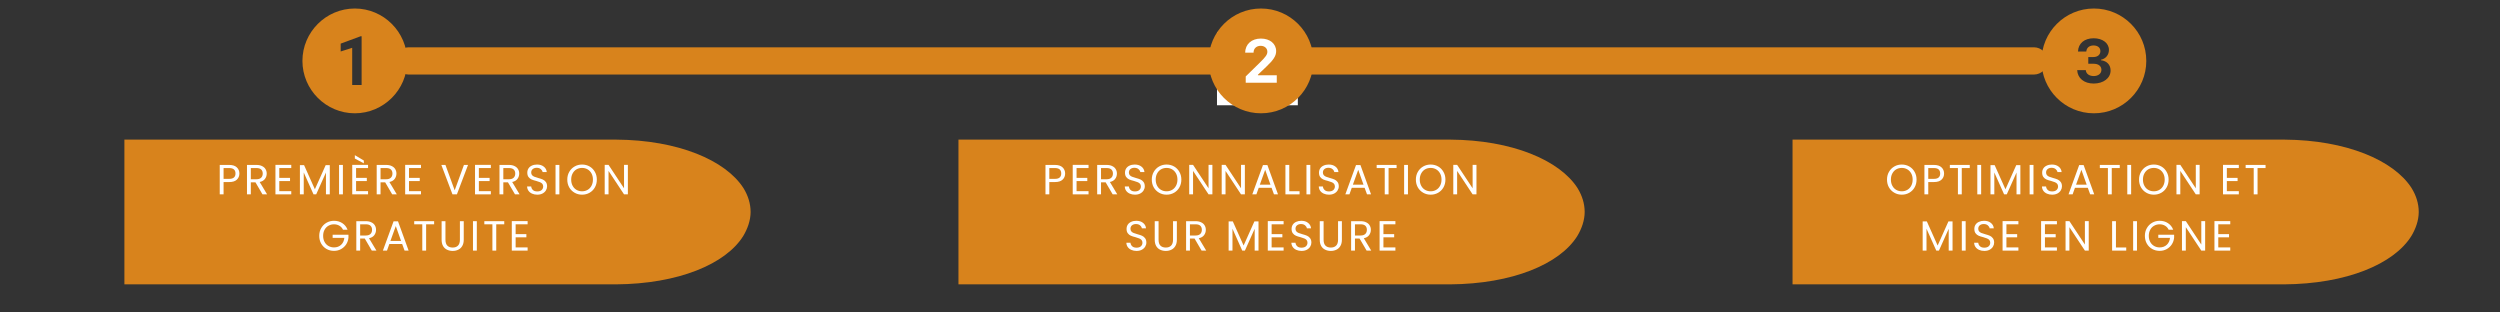
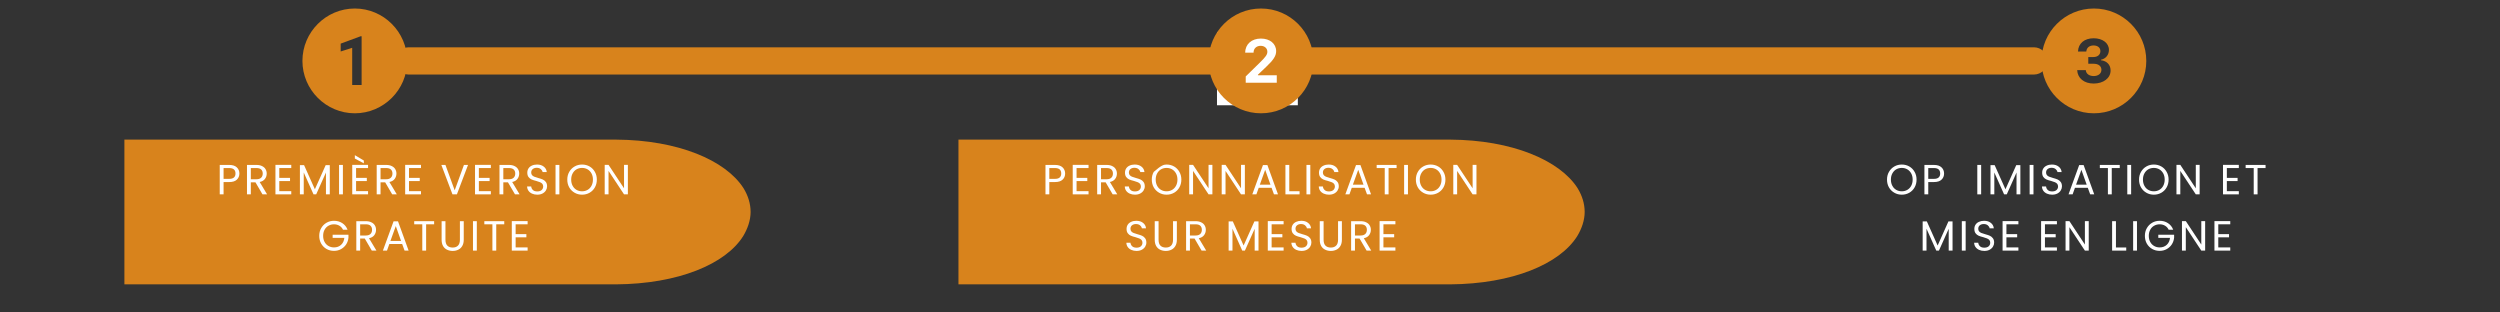
<svg xmlns="http://www.w3.org/2000/svg" width="800" zoomAndPan="magnify" viewBox="0 0 600 75" height="100" preserveAspectRatio="xMidYMid meet" version="1.0">
  <rect x="0" y="0" width="600" height="75" fill="#333333" stroke="none" />
  <defs>
    <g />
    <clipPath id="993536d64b">
      <path d="M 29.855 33.508 L 180.203 33.508 L 180.203 68.246 L 29.855 68.246 Z M 29.855 33.508 " clip-rule="nonzero" />
    </clipPath>
    <clipPath id="04ee11e644">
      <path d="M 178.367 56.66 C 179.438 54.879 180.145 52.855 180.145 50.867 C 180.145 48.879 179.539 46.969 178.469 45.207 C 178.434 45.168 178.434 45.133 178.398 45.094 C 174.109 38.477 162.777 33.602 147.879 33.508 L 29.855 33.508 L 29.855 68.246 L 147.793 68.246 C 162.844 68.152 174.176 63.352 178.367 56.66 Z M 178.367 56.66 " clip-rule="nonzero" />
    </clipPath>
    <clipPath id="da21a9c88c">
      <path d="M 230.031 33.508 L 380.379 33.508 L 380.379 68.246 L 230.031 68.246 Z M 230.031 33.508 " clip-rule="nonzero" />
    </clipPath>
    <clipPath id="86df663424">
      <path d="M 378.543 56.66 C 379.617 54.879 380.32 52.855 380.32 50.867 C 380.32 48.879 379.715 46.969 378.645 45.207 C 378.609 45.168 378.609 45.133 378.578 45.094 C 374.285 38.477 362.953 33.602 348.059 33.508 L 230.031 33.508 L 230.031 68.246 L 347.969 68.246 C 363.023 68.152 374.352 63.352 378.543 56.66 Z M 378.543 56.66 " clip-rule="nonzero" />
    </clipPath>
    <clipPath id="d3f0659b1a">
-       <path d="M 430.211 33.508 L 580.559 33.508 L 580.559 68.246 L 430.211 68.246 Z M 430.211 33.508 " clip-rule="nonzero" />
-     </clipPath>
+       </clipPath>
    <clipPath id="ae862ae9aa">
      <path d="M 578.719 56.66 C 579.793 54.879 580.496 52.855 580.496 50.867 C 580.496 48.879 579.895 46.969 578.82 45.207 C 578.789 45.168 578.789 45.133 578.754 45.094 C 574.465 38.477 563.133 33.602 548.234 33.508 L 430.211 33.508 L 430.211 68.246 L 548.148 68.246 C 563.199 68.152 574.531 63.352 578.719 56.66 Z M 578.719 56.66 " clip-rule="nonzero" />
    </clipPath>
    <clipPath id="a2c4c54287">
      <path d="M 94 11.352 L 492 11.352 L 492 18 L 94 18 Z M 94 11.352 " clip-rule="nonzero" />
    </clipPath>
    <clipPath id="d1b6849550">
      <path d="M 72.582 2.043 L 98 2.043 L 98 27.543 L 72.582 27.543 Z M 72.582 2.043 " clip-rule="nonzero" />
    </clipPath>
    <clipPath id="9d53cd319f">
      <path d="M 489.961 2.043 L 515.461 2.043 L 515.461 27.543 L 489.961 27.543 Z M 489.961 2.043 " clip-rule="nonzero" />
    </clipPath>
    <clipPath id="ddbe015383">
      <path d="M 292.078 7.754 L 311.48 7.754 L 311.48 25.27 L 292.078 25.27 Z M 292.078 7.754 " clip-rule="nonzero" />
    </clipPath>
    <clipPath id="a235de722e">
      <path d="M 290.062 2.043 L 315.562 2.043 L 315.562 27.543 L 290.062 27.543 Z M 290.062 2.043 " clip-rule="nonzero" />
    </clipPath>
  </defs>
  <g clip-path="url(#993536d64b)">
    <g clip-path="url(#04ee11e644)">
      <path fill="#d8831c" d="M 29.855 68.246 L 29.855 33.508 L 180.203 33.508 L 180.203 68.246 Z M 29.855 68.246 " fill-opacity="1" fill-rule="nonzero" />
    </g>
  </g>
  <g clip-path="url(#da21a9c88c)">
    <g clip-path="url(#86df663424)">
      <path fill="#d8831c" d="M 230.031 68.246 L 230.031 33.508 L 380.379 33.508 L 380.379 68.246 Z M 230.031 68.246 " fill-opacity="1" fill-rule="nonzero" />
    </g>
  </g>
  <g clip-path="url(#d3f0659b1a)">
    <g clip-path="url(#ae862ae9aa)">
      <path fill="#d8831c" d="M 430.211 68.246 L 430.211 33.508 L 580.559 33.508 L 580.559 68.246 Z M 430.211 68.246 " fill-opacity="1" fill-rule="nonzero" />
    </g>
  </g>
  <g clip-path="url(#a2c4c54287)">
    <path fill="#d8831c" d="M 491.402 14.621 C 491.402 16.426 489.941 17.891 488.133 17.891 L 98.086 17.891 C 96.281 17.891 94.816 16.426 94.816 14.621 C 94.816 12.816 96.281 11.352 98.086 11.352 L 488.133 11.352 C 489.941 11.352 491.402 12.816 491.402 14.621 Z M 491.402 14.621 " fill-opacity="1" fill-rule="nonzero" />
  </g>
  <g clip-path="url(#d1b6849550)">
    <path fill="#d8831c" d="M 85.156 2.043 C 78.238 2.043 72.582 7.703 72.582 14.617 C 72.582 21.531 78.238 27.191 85.156 27.191 C 92.07 27.191 97.73 21.531 97.73 14.617 C 97.73 7.703 92.07 2.043 85.156 2.043 Z M 86.789 20.402 L 84.527 20.402 L 84.527 11.473 L 81.762 12.355 L 81.762 10.469 L 86.539 8.707 L 86.789 8.707 Z M 86.789 20.402 " fill-opacity="1" fill-rule="nonzero" />
  </g>
  <g clip-path="url(#9d53cd319f)">
    <path fill="#d8831c" d="M 502.535 2.043 C 495.59 2.043 489.961 7.672 489.961 14.617 C 489.961 21.562 495.59 27.191 502.535 27.191 C 509.477 27.191 515.109 21.562 515.109 14.617 C 515.109 7.672 509.477 2.043 502.535 2.043 Z M 502.484 20.051 C 500.176 20.051 498.617 18.773 498.523 16.828 L 500.594 16.828 C 500.656 17.699 501.395 18.254 502.504 18.254 C 503.586 18.254 504.34 17.645 504.34 16.762 C 504.34 15.859 503.629 15.301 502.469 15.301 L 501.188 15.301 L 501.188 13.688 L 502.449 13.688 C 503.43 13.688 504.094 13.117 504.094 12.27 C 504.094 11.438 503.449 10.91 502.441 10.91 C 501.438 10.91 500.77 11.473 500.715 12.371 L 498.715 12.371 C 498.789 10.414 500.242 9.184 502.496 9.184 C 504.617 9.184 506.145 10.344 506.145 11.969 C 506.145 13.164 505.391 14.098 504.238 14.332 L 504.238 14.461 C 505.656 14.621 506.543 15.566 506.543 16.926 C 506.543 18.738 504.84 20.051 502.484 20.051 Z M 502.484 20.051 " fill-opacity="1" fill-rule="nonzero" />
  </g>
  <g clip-path="url(#ddbe015383)">
    <path fill="#ffffff" d="M 292.078 7.754 L 311.508 7.754 L 311.508 25.27 L 292.078 25.27 Z M 292.078 7.754 " fill-opacity="1" fill-rule="nonzero" />
  </g>
  <g clip-path="url(#a235de722e)">
    <path fill="#d8831c" d="M 302.637 2.043 C 295.695 2.043 290.062 7.672 290.062 14.617 C 290.062 21.562 295.695 27.191 302.637 27.191 C 309.582 27.191 315.211 21.562 315.211 14.617 C 315.211 7.672 309.582 2.043 302.637 2.043 Z M 306.426 19.855 L 298.973 19.855 L 298.973 18.344 L 302.344 15.043 C 303.801 13.625 304.164 13.09 304.164 12.414 C 304.164 11.582 303.492 10.996 302.547 10.996 C 301.543 10.996 300.855 11.656 300.855 12.605 L 300.855 12.648 L 298.852 12.648 L 298.852 12.613 C 298.852 10.617 300.383 9.254 302.617 9.254 C 304.773 9.254 306.277 10.496 306.277 12.27 C 306.277 13.395 305.668 14.363 303.879 16.047 L 301.902 17.93 L 301.902 18.059 L 306.426 18.059 Z M 306.426 19.855 " fill-opacity="1" fill-rule="nonzero" />
  </g>
  <g fill="#ffffff" fill-opacity="1">
    <g transform="translate(51.956, 46.645)">
      <g>
        <path d="M 5.5 -5 C 5.5 -4.406 5.297 -3.914 4.891 -3.531 C 4.492 -3.145 3.883 -2.953 3.062 -2.953 L 1.703 -2.953 L 1.703 0 L 0.781 0 L 0.781 -7.062 L 3.062 -7.062 C 3.863 -7.062 4.469 -6.867 4.875 -6.484 C 5.289 -6.098 5.5 -5.602 5.5 -5 Z M 3.062 -3.719 C 3.57 -3.719 3.945 -3.828 4.188 -4.047 C 4.438 -4.266 4.562 -4.582 4.562 -5 C 4.562 -5.875 4.062 -6.312 3.062 -6.312 L 1.703 -6.312 L 1.703 -3.719 Z M 3.062 -3.719 " />
      </g>
    </g>
  </g>
  <g fill="#ffffff" fill-opacity="1">
    <g transform="translate(58.494, 46.645)">
      <g>
        <path d="M 4.5 0 L 2.812 -2.891 L 1.703 -2.891 L 1.703 0 L 0.781 0 L 0.781 -7.062 L 3.062 -7.062 C 3.594 -7.062 4.039 -6.969 4.406 -6.781 C 4.781 -6.602 5.055 -6.359 5.234 -6.047 C 5.422 -5.742 5.516 -5.391 5.516 -4.984 C 5.516 -4.504 5.375 -4.078 5.094 -3.703 C 4.812 -3.328 4.391 -3.082 3.828 -2.969 L 5.609 0 Z M 1.703 -3.625 L 3.062 -3.625 C 3.562 -3.625 3.938 -3.75 4.188 -4 C 4.438 -4.25 4.562 -4.578 4.562 -4.984 C 4.562 -5.41 4.438 -5.738 4.188 -5.969 C 3.945 -6.195 3.57 -6.312 3.062 -6.312 L 1.703 -6.312 Z M 1.703 -3.625 " />
      </g>
    </g>
  </g>
  <g fill="#ffffff" fill-opacity="1">
    <g transform="translate(65.327, 46.645)">
      <g>
        <path d="M 1.703 -6.312 L 1.703 -3.953 L 4.281 -3.953 L 4.281 -3.188 L 1.703 -3.188 L 1.703 -0.766 L 4.578 -0.766 L 4.578 0 L 0.781 0 L 0.781 -7.078 L 4.578 -7.078 L 4.578 -6.312 Z M 1.703 -6.312 " />
      </g>
    </g>
  </g>
  <g fill="#ffffff" fill-opacity="1">
    <g transform="translate(71.196, 46.645)">
      <g>
        <path d="M 7.953 -7.016 L 7.953 0 L 7.031 0 L 7.031 -5.234 L 4.688 0 L 4.047 0 L 1.703 -5.25 L 1.703 0 L 0.781 0 L 0.781 -7.016 L 1.781 -7.016 L 4.375 -1.219 L 6.969 -7.016 Z M 7.953 -7.016 " />
      </g>
    </g>
  </g>
  <g fill="#ffffff" fill-opacity="1">
    <g transform="translate(80.593, 46.645)">
      <g>
        <path d="M 1.703 -7.062 L 1.703 0 L 0.781 0 L 0.781 -7.062 Z M 1.703 -7.062 " />
      </g>
    </g>
  </g>
  <g fill="#ffffff" fill-opacity="1">
    <g transform="translate(83.756, 46.645)">
      <g>
        <path d="M 1.703 -6.312 L 1.703 -3.953 L 4.281 -3.953 L 4.281 -3.188 L 1.703 -3.188 L 1.703 -0.766 L 4.578 -0.766 L 4.578 0 L 0.781 0 L 0.781 -7.078 L 4.578 -7.078 L 4.578 -6.312 Z M 3.562 -8.125 L 3.562 -7.438 L 1.406 -8.594 L 1.406 -9.406 Z M 3.562 -8.125 " />
      </g>
    </g>
  </g>
  <g fill="#ffffff" fill-opacity="1">
    <g transform="translate(89.626, 46.645)">
      <g>
        <path d="M 4.5 0 L 2.812 -2.891 L 1.703 -2.891 L 1.703 0 L 0.781 0 L 0.781 -7.062 L 3.062 -7.062 C 3.594 -7.062 4.039 -6.969 4.406 -6.781 C 4.781 -6.602 5.055 -6.359 5.234 -6.047 C 5.422 -5.742 5.516 -5.391 5.516 -4.984 C 5.516 -4.504 5.375 -4.078 5.094 -3.703 C 4.812 -3.328 4.391 -3.082 3.828 -2.969 L 5.609 0 Z M 1.703 -3.625 L 3.062 -3.625 C 3.562 -3.625 3.938 -3.75 4.188 -4 C 4.438 -4.25 4.562 -4.578 4.562 -4.984 C 4.562 -5.41 4.438 -5.738 4.188 -5.969 C 3.945 -6.195 3.57 -6.312 3.062 -6.312 L 1.703 -6.312 Z M 1.703 -3.625 " />
      </g>
    </g>
  </g>
  <g fill="#ffffff" fill-opacity="1">
    <g transform="translate(96.458, 46.645)">
      <g>
        <path d="M 1.703 -6.312 L 1.703 -3.953 L 4.281 -3.953 L 4.281 -3.188 L 1.703 -3.188 L 1.703 -0.766 L 4.578 -0.766 L 4.578 0 L 0.781 0 L 0.781 -7.078 L 4.578 -7.078 L 4.578 -6.312 Z M 1.703 -6.312 " />
      </g>
    </g>
  </g>
  <g fill="#ffffff" fill-opacity="1">
    <g transform="translate(102.328, 46.645)">
      <g />
    </g>
  </g>
  <g fill="#ffffff" fill-opacity="1">
    <g transform="translate(105.703, 46.645)">
      <g>
        <path d="M 6.625 -7.062 L 3.953 0 L 2.891 0 L 0.219 -7.062 L 1.203 -7.062 L 3.422 -0.969 L 5.641 -7.062 Z M 6.625 -7.062 " />
      </g>
    </g>
  </g>
  <g fill="#ffffff" fill-opacity="1">
    <g transform="translate(113.225, 46.645)">
      <g>
        <path d="M 1.703 -6.312 L 1.703 -3.953 L 4.281 -3.953 L 4.281 -3.188 L 1.703 -3.188 L 1.703 -0.766 L 4.578 -0.766 L 4.578 0 L 0.781 0 L 0.781 -7.078 L 4.578 -7.078 L 4.578 -6.312 Z M 1.703 -6.312 " />
      </g>
    </g>
  </g>
  <g fill="#ffffff" fill-opacity="1">
    <g transform="translate(119.095, 46.645)">
      <g>
        <path d="M 4.5 0 L 2.812 -2.891 L 1.703 -2.891 L 1.703 0 L 0.781 0 L 0.781 -7.062 L 3.062 -7.062 C 3.594 -7.062 4.039 -6.969 4.406 -6.781 C 4.781 -6.602 5.055 -6.359 5.234 -6.047 C 5.422 -5.742 5.516 -5.391 5.516 -4.984 C 5.516 -4.504 5.375 -4.078 5.094 -3.703 C 4.812 -3.328 4.391 -3.082 3.828 -2.969 L 5.609 0 Z M 1.703 -3.625 L 3.062 -3.625 C 3.562 -3.625 3.938 -3.75 4.188 -4 C 4.438 -4.25 4.562 -4.578 4.562 -4.984 C 4.562 -5.41 4.438 -5.738 4.188 -5.969 C 3.945 -6.195 3.57 -6.312 3.062 -6.312 L 1.703 -6.312 Z M 1.703 -3.625 " />
      </g>
    </g>
  </g>
  <g fill="#ffffff" fill-opacity="1">
    <g transform="translate(125.927, 46.645)">
      <g>
        <path d="M 3.016 0.078 C 2.555 0.078 2.141 -0.004 1.766 -0.172 C 1.398 -0.336 1.113 -0.566 0.906 -0.859 C 0.695 -1.16 0.586 -1.504 0.578 -1.891 L 1.562 -1.891 C 1.594 -1.555 1.727 -1.273 1.969 -1.047 C 2.207 -0.816 2.555 -0.703 3.016 -0.703 C 3.461 -0.703 3.812 -0.812 4.062 -1.031 C 4.312 -1.258 4.438 -1.547 4.438 -1.891 C 4.438 -2.16 4.363 -2.379 4.219 -2.547 C 4.07 -2.711 3.883 -2.836 3.656 -2.922 C 3.438 -3.016 3.141 -3.113 2.766 -3.219 C 2.297 -3.332 1.922 -3.453 1.641 -3.578 C 1.359 -3.703 1.117 -3.895 0.922 -4.156 C 0.723 -4.414 0.625 -4.766 0.625 -5.203 C 0.625 -5.586 0.719 -5.926 0.906 -6.219 C 1.102 -6.52 1.379 -6.75 1.734 -6.906 C 2.086 -7.07 2.5 -7.156 2.969 -7.156 C 3.625 -7.156 4.16 -6.988 4.578 -6.656 C 5.004 -6.332 5.242 -5.895 5.297 -5.344 L 4.297 -5.344 C 4.254 -5.613 4.109 -5.852 3.859 -6.062 C 3.609 -6.27 3.281 -6.375 2.875 -6.375 C 2.488 -6.375 2.172 -6.27 1.922 -6.062 C 1.68 -5.863 1.562 -5.586 1.562 -5.234 C 1.562 -4.973 1.633 -4.758 1.781 -4.594 C 1.926 -4.438 2.102 -4.316 2.312 -4.234 C 2.531 -4.148 2.832 -4.051 3.219 -3.938 C 3.688 -3.812 4.062 -3.688 4.344 -3.562 C 4.625 -3.438 4.863 -3.242 5.062 -2.984 C 5.27 -2.723 5.375 -2.367 5.375 -1.922 C 5.375 -1.578 5.281 -1.254 5.094 -0.953 C 4.914 -0.648 4.645 -0.398 4.281 -0.203 C 3.926 -0.016 3.504 0.078 3.016 0.078 Z M 3.016 0.078 " />
      </g>
    </g>
  </g>
  <g fill="#ffffff" fill-opacity="1">
    <g transform="translate(132.547, 46.645)">
      <g>
        <path d="M 1.703 -7.062 L 1.703 0 L 0.781 0 L 0.781 -7.062 Z M 1.703 -7.062 " />
      </g>
    </g>
  </g>
  <g fill="#ffffff" fill-opacity="1">
    <g transform="translate(135.71, 46.645)">
      <g>
        <path d="M 3.984 0.078 C 3.328 0.078 2.727 -0.078 2.188 -0.391 C 1.645 -0.703 1.219 -1.129 0.906 -1.672 C 0.594 -2.223 0.438 -2.848 0.438 -3.547 C 0.438 -4.234 0.594 -4.848 0.906 -5.391 C 1.219 -5.941 1.645 -6.375 2.188 -6.688 C 2.727 -7 3.328 -7.156 3.984 -7.156 C 4.648 -7.156 5.254 -7 5.797 -6.688 C 6.336 -6.375 6.758 -5.941 7.062 -5.391 C 7.375 -4.848 7.531 -4.234 7.531 -3.547 C 7.531 -2.848 7.375 -2.223 7.062 -1.672 C 6.758 -1.129 6.336 -0.703 5.797 -0.391 C 5.254 -0.078 4.648 0.078 3.984 0.078 Z M 3.984 -0.734 C 4.473 -0.734 4.914 -0.848 5.312 -1.078 C 5.707 -1.305 6.02 -1.633 6.25 -2.062 C 6.477 -2.488 6.594 -2.984 6.594 -3.547 C 6.594 -4.109 6.477 -4.598 6.25 -5.016 C 6.02 -5.441 5.707 -5.77 5.312 -6 C 4.926 -6.227 4.484 -6.344 3.984 -6.344 C 3.484 -6.344 3.035 -6.227 2.641 -6 C 2.254 -5.77 1.945 -5.441 1.719 -5.016 C 1.488 -4.598 1.375 -4.109 1.375 -3.547 C 1.375 -2.984 1.488 -2.488 1.719 -2.062 C 1.945 -1.633 2.258 -1.305 2.656 -1.078 C 3.051 -0.848 3.492 -0.734 3.984 -0.734 Z M 3.984 -0.734 " />
      </g>
    </g>
  </g>
  <g fill="#ffffff" fill-opacity="1">
    <g transform="translate(144.346, 46.645)">
      <g>
        <path d="M 6.344 0 L 5.422 0 L 1.703 -5.625 L 1.703 0 L 0.781 0 L 0.781 -7.078 L 1.703 -7.078 L 5.422 -1.453 L 5.422 -7.078 L 6.344 -7.078 Z M 6.344 0 " />
      </g>
    </g>
  </g>
  <g fill="#ffffff" fill-opacity="1">
    <g transform="translate(152.151, 46.645)">
      <g />
    </g>
  </g>
  <g fill="#ffffff" fill-opacity="1">
    <g transform="translate(76.178, 60.145)">
      <g>
        <path d="M 6.141 -5.016 C 5.941 -5.43 5.656 -5.75 5.281 -5.969 C 4.906 -6.195 4.473 -6.312 3.984 -6.312 C 3.492 -6.312 3.051 -6.195 2.656 -5.969 C 2.258 -5.75 1.945 -5.426 1.719 -5 C 1.488 -4.582 1.375 -4.098 1.375 -3.547 C 1.375 -2.984 1.488 -2.492 1.719 -2.078 C 1.945 -1.66 2.258 -1.336 2.656 -1.109 C 3.051 -0.879 3.492 -0.766 3.984 -0.766 C 4.672 -0.766 5.238 -0.973 5.688 -1.391 C 6.133 -1.805 6.395 -2.363 6.469 -3.062 L 3.656 -3.062 L 3.656 -3.812 L 7.453 -3.812 L 7.453 -3.109 C 7.398 -2.523 7.219 -1.988 6.906 -1.5 C 6.594 -1.02 6.18 -0.641 5.672 -0.359 C 5.172 -0.078 4.609 0.062 3.984 0.062 C 3.328 0.062 2.727 -0.086 2.188 -0.391 C 1.645 -0.703 1.219 -1.129 0.906 -1.672 C 0.594 -2.223 0.438 -2.848 0.438 -3.547 C 0.438 -4.234 0.594 -4.848 0.906 -5.391 C 1.219 -5.941 1.645 -6.375 2.188 -6.688 C 2.727 -7 3.328 -7.156 3.984 -7.156 C 4.734 -7.156 5.395 -6.969 5.969 -6.594 C 6.551 -6.219 6.973 -5.691 7.234 -5.016 Z M 6.141 -5.016 " />
      </g>
    </g>
  </g>
  <g fill="#ffffff" fill-opacity="1">
    <g transform="translate(84.734, 60.145)">
      <g>
        <path d="M 4.5 0 L 2.812 -2.891 L 1.703 -2.891 L 1.703 0 L 0.781 0 L 0.781 -7.062 L 3.062 -7.062 C 3.594 -7.062 4.039 -6.969 4.406 -6.781 C 4.781 -6.602 5.055 -6.359 5.234 -6.047 C 5.422 -5.742 5.516 -5.391 5.516 -4.984 C 5.516 -4.504 5.375 -4.078 5.094 -3.703 C 4.812 -3.328 4.391 -3.082 3.828 -2.969 L 5.609 0 Z M 1.703 -3.625 L 3.062 -3.625 C 3.562 -3.625 3.938 -3.75 4.188 -4 C 4.438 -4.25 4.562 -4.578 4.562 -4.984 C 4.562 -5.41 4.438 -5.738 4.188 -5.969 C 3.945 -6.195 3.57 -6.312 3.062 -6.312 L 1.703 -6.312 Z M 1.703 -3.625 " />
      </g>
    </g>
  </g>
  <g fill="#ffffff" fill-opacity="1">
    <g transform="translate(91.567, 60.145)">
      <g>
        <path d="M 4.953 -1.578 L 1.875 -1.578 L 1.312 0 L 0.328 0 L 2.891 -7.031 L 3.953 -7.031 L 6.5 0 L 5.531 0 Z M 4.688 -2.328 L 3.422 -5.891 L 2.141 -2.328 Z M 4.688 -2.328 " />
      </g>
    </g>
  </g>
  <g fill="#ffffff" fill-opacity="1">
    <g transform="translate(99.068, 60.145)">
      <g>
        <path d="M 5.125 -7.062 L 5.125 -6.312 L 3.203 -6.312 L 3.203 0 L 2.281 0 L 2.281 -6.312 L 0.344 -6.312 L 0.344 -7.062 Z M 5.125 -7.062 " />
      </g>
    </g>
  </g>
  <g fill="#ffffff" fill-opacity="1">
    <g transform="translate(105.221, 60.145)">
      <g>
        <path d="M 1.688 -7.062 L 1.688 -2.594 C 1.688 -1.969 1.836 -1.5 2.141 -1.188 C 2.453 -0.883 2.879 -0.734 3.422 -0.734 C 3.961 -0.734 4.383 -0.883 4.688 -1.188 C 5 -1.5 5.156 -1.969 5.156 -2.594 L 5.156 -7.062 L 6.078 -7.062 L 6.078 -2.609 C 6.078 -2.016 5.957 -1.516 5.719 -1.109 C 5.488 -0.711 5.172 -0.414 4.766 -0.219 C 4.367 -0.02 3.922 0.078 3.422 0.078 C 2.922 0.078 2.469 -0.02 2.062 -0.219 C 1.656 -0.414 1.336 -0.711 1.109 -1.109 C 0.879 -1.516 0.766 -2.016 0.766 -2.609 L 0.766 -7.062 Z M 1.688 -7.062 " />
      </g>
    </g>
  </g>
  <g fill="#ffffff" fill-opacity="1">
    <g transform="translate(112.733, 60.145)">
      <g>
        <path d="M 1.703 -7.062 L 1.703 0 L 0.781 0 L 0.781 -7.062 Z M 1.703 -7.062 " />
      </g>
    </g>
  </g>
  <g fill="#ffffff" fill-opacity="1">
    <g transform="translate(115.896, 60.145)">
      <g>
        <path d="M 5.125 -7.062 L 5.125 -6.312 L 3.203 -6.312 L 3.203 0 L 2.281 0 L 2.281 -6.312 L 0.344 -6.312 L 0.344 -7.062 Z M 5.125 -7.062 " />
      </g>
    </g>
  </g>
  <g fill="#ffffff" fill-opacity="1">
    <g transform="translate(122.049, 60.145)">
      <g>
        <path d="M 1.703 -6.312 L 1.703 -3.953 L 4.281 -3.953 L 4.281 -3.188 L 1.703 -3.188 L 1.703 -0.766 L 4.578 -0.766 L 4.578 0 L 0.781 0 L 0.781 -7.078 L 4.578 -7.078 L 4.578 -6.312 Z M 1.703 -6.312 " />
      </g>
    </g>
  </g>
  <g fill="#ffffff" fill-opacity="1">
    <g transform="translate(250.133, 46.645)">
      <g>
        <path d="M 5.5 -5 C 5.5 -4.406 5.297 -3.914 4.891 -3.531 C 4.492 -3.145 3.883 -2.953 3.062 -2.953 L 1.703 -2.953 L 1.703 0 L 0.781 0 L 0.781 -7.062 L 3.062 -7.062 C 3.863 -7.062 4.469 -6.867 4.875 -6.484 C 5.289 -6.098 5.5 -5.602 5.5 -5 Z M 3.062 -3.719 C 3.57 -3.719 3.945 -3.828 4.188 -4.047 C 4.438 -4.266 4.562 -4.582 4.562 -5 C 4.562 -5.875 4.062 -6.312 3.062 -6.312 L 1.703 -6.312 L 1.703 -3.719 Z M 3.062 -3.719 " />
      </g>
    </g>
  </g>
  <g fill="#ffffff" fill-opacity="1">
    <g transform="translate(256.671, 46.645)">
      <g>
        <path d="M 1.703 -6.312 L 1.703 -3.953 L 4.281 -3.953 L 4.281 -3.188 L 1.703 -3.188 L 1.703 -0.766 L 4.578 -0.766 L 4.578 0 L 0.781 0 L 0.781 -7.078 L 4.578 -7.078 L 4.578 -6.312 Z M 1.703 -6.312 " />
      </g>
    </g>
  </g>
  <g fill="#ffffff" fill-opacity="1">
    <g transform="translate(262.541, 46.645)">
      <g>
        <path d="M 4.5 0 L 2.812 -2.891 L 1.703 -2.891 L 1.703 0 L 0.781 0 L 0.781 -7.062 L 3.062 -7.062 C 3.594 -7.062 4.039 -6.969 4.406 -6.781 C 4.781 -6.602 5.055 -6.359 5.234 -6.047 C 5.422 -5.742 5.516 -5.391 5.516 -4.984 C 5.516 -4.504 5.375 -4.078 5.094 -3.703 C 4.812 -3.328 4.391 -3.082 3.828 -2.969 L 5.609 0 Z M 1.703 -3.625 L 3.062 -3.625 C 3.562 -3.625 3.938 -3.75 4.188 -4 C 4.438 -4.25 4.562 -4.578 4.562 -4.984 C 4.562 -5.41 4.438 -5.738 4.188 -5.969 C 3.945 -6.195 3.57 -6.312 3.062 -6.312 L 1.703 -6.312 Z M 1.703 -3.625 " />
      </g>
    </g>
  </g>
  <g fill="#ffffff" fill-opacity="1">
    <g transform="translate(269.373, 46.645)">
      <g>
        <path d="M 3.016 0.078 C 2.555 0.078 2.141 -0.004 1.766 -0.172 C 1.398 -0.336 1.113 -0.566 0.906 -0.859 C 0.695 -1.16 0.586 -1.504 0.578 -1.891 L 1.562 -1.891 C 1.594 -1.555 1.727 -1.273 1.969 -1.047 C 2.207 -0.816 2.555 -0.703 3.016 -0.703 C 3.461 -0.703 3.812 -0.812 4.062 -1.031 C 4.312 -1.258 4.438 -1.547 4.438 -1.891 C 4.438 -2.16 4.363 -2.379 4.219 -2.547 C 4.07 -2.711 3.883 -2.836 3.656 -2.922 C 3.438 -3.016 3.141 -3.113 2.766 -3.219 C 2.297 -3.332 1.922 -3.453 1.641 -3.578 C 1.359 -3.703 1.117 -3.895 0.922 -4.156 C 0.723 -4.414 0.625 -4.766 0.625 -5.203 C 0.625 -5.586 0.719 -5.926 0.906 -6.219 C 1.102 -6.52 1.379 -6.75 1.734 -6.906 C 2.086 -7.07 2.5 -7.156 2.969 -7.156 C 3.625 -7.156 4.16 -6.988 4.578 -6.656 C 5.004 -6.332 5.242 -5.895 5.297 -5.344 L 4.297 -5.344 C 4.254 -5.613 4.109 -5.852 3.859 -6.062 C 3.609 -6.27 3.281 -6.375 2.875 -6.375 C 2.488 -6.375 2.172 -6.27 1.922 -6.062 C 1.68 -5.863 1.562 -5.586 1.562 -5.234 C 1.562 -4.973 1.633 -4.758 1.781 -4.594 C 1.926 -4.438 2.102 -4.316 2.312 -4.234 C 2.531 -4.148 2.832 -4.051 3.219 -3.938 C 3.688 -3.812 4.062 -3.688 4.344 -3.562 C 4.625 -3.438 4.863 -3.242 5.062 -2.984 C 5.27 -2.723 5.375 -2.367 5.375 -1.922 C 5.375 -1.578 5.281 -1.254 5.094 -0.953 C 4.914 -0.648 4.645 -0.398 4.281 -0.203 C 3.926 -0.016 3.504 0.078 3.016 0.078 Z M 3.016 0.078 " />
      </g>
    </g>
  </g>
  <g fill="#ffffff" fill-opacity="1">
    <g transform="translate(275.993, 46.645)">
      <g>
+         <path d="M 3.984 0.078 C 3.328 0.078 2.727 -0.078 2.188 -0.391 C 1.645 -0.703 1.219 -1.129 0.906 -1.672 C 0.594 -2.223 0.438 -2.848 0.438 -3.547 C 0.438 -4.234 0.594 -4.848 0.906 -5.391 C 2.727 -7 3.328 -7.156 3.984 -7.156 C 4.648 -7.156 5.254 -7 5.797 -6.688 C 6.336 -6.375 6.758 -5.941 7.062 -5.391 C 7.375 -4.848 7.531 -4.234 7.531 -3.547 C 7.531 -2.848 7.375 -2.223 7.062 -1.672 C 6.758 -1.129 6.336 -0.703 5.797 -0.391 C 5.254 -0.078 4.648 0.078 3.984 0.078 Z M 3.984 -0.734 C 4.473 -0.734 4.914 -0.848 5.312 -1.078 C 5.707 -1.305 6.02 -1.633 6.25 -2.062 C 6.477 -2.488 6.594 -2.984 6.594 -3.547 C 6.594 -4.109 6.477 -4.598 6.25 -5.016 C 6.02 -5.441 5.707 -5.77 5.312 -6 C 4.926 -6.227 4.484 -6.344 3.984 -6.344 C 3.484 -6.344 3.035 -6.227 2.641 -6 C 2.254 -5.77 1.945 -5.441 1.719 -5.016 C 1.488 -4.598 1.375 -4.109 1.375 -3.547 C 1.375 -2.984 1.488 -2.488 1.719 -2.062 C 1.945 -1.633 2.258 -1.305 2.656 -1.078 C 3.051 -0.848 3.492 -0.734 3.984 -0.734 Z M 3.984 -0.734 " />
+       </g>
+     </g>
+   </g>
+   <g fill="#ffffff" fill-opacity="1">
+     <g transform="translate(284.63, 46.645)">
+       <g>
+         <path d="M 6.344 0 L 5.422 0 L 1.703 -5.625 L 1.703 0 L 0.781 0 L 0.781 -7.078 L 1.703 -7.078 L 5.422 -1.453 L 5.422 -7.078 L 6.344 -7.078 Z M 6.344 0 " />
+       </g>
+     </g>
+   </g>
+   <g fill="#ffffff" fill-opacity="1">
+     <g transform="translate(292.425, 46.645)">
+       <g>
+         <path d="M 6.344 0 L 5.422 0 L 1.703 -5.625 L 1.703 0 L 0.781 0 L 0.781 -7.078 L 1.703 -7.078 L 5.422 -1.453 L 5.422 -7.078 L 6.344 -7.078 Z M 6.344 0 " />
+       </g>
+     </g>
+   </g>
+   <g fill="#ffffff" fill-opacity="1">
+     <g transform="translate(300.221, 46.645)">
+       <g>
+         <path d="M 4.953 -1.578 L 1.875 -1.578 L 1.312 0 L 0.328 0 L 2.891 -7.031 L 3.953 -7.031 L 6.5 0 L 5.531 0 Z M 4.688 -2.328 L 3.422 -5.891 L 2.141 -2.328 Z M 4.688 -2.328 " />
+       </g>
+     </g>
+   </g>
+   <g fill="#ffffff" fill-opacity="1">
+     <g transform="translate(307.722, 46.645)">
+       <g>
+         <path d="M 1.703 -0.75 L 4.172 -0.75 L 4.172 0 L 0.781 0 L 0.781 -7.062 L 1.703 -7.062 Z M 1.703 -0.75 " />
+       </g>
+     </g>
+   </g>
+   <g fill="#ffffff" fill-opacity="1">
+     <g transform="translate(312.771, 46.645)">
+       <g>
+         <path d="M 1.703 -7.062 L 1.703 0 L 0.781 0 L 0.781 -7.062 Z M 1.703 -7.062 " />
+       </g>
+     </g>
+   </g>
+   <g fill="#ffffff" fill-opacity="1">
+     <g transform="translate(315.934, 46.645)">
+       <g>
+         <path d="M 3.016 0.078 C 2.555 0.078 2.141 -0.004 1.766 -0.172 C 1.398 -0.336 1.113 -0.566 0.906 -0.859 C 0.695 -1.16 0.586 -1.504 0.578 -1.891 L 1.562 -1.891 C 1.594 -1.555 1.727 -1.273 1.969 -1.047 C 2.207 -0.816 2.555 -0.703 3.016 -0.703 C 3.461 -0.703 3.812 -0.812 4.062 -1.031 C 4.312 -1.258 4.438 -1.547 4.438 -1.891 C 4.438 -2.16 4.363 -2.379 4.219 -2.547 C 4.07 -2.711 3.883 -2.836 3.656 -2.922 C 3.438 -3.016 3.141 -3.113 2.766 -3.219 C 2.297 -3.332 1.922 -3.453 1.641 -3.578 C 1.359 -3.703 1.117 -3.895 0.922 -4.156 C 0.723 -4.414 0.625 -4.766 0.625 -5.203 C 0.625 -5.586 0.719 -5.926 0.906 -6.219 C 1.102 -6.52 1.379 -6.75 1.734 -6.906 C 2.086 -7.07 2.5 -7.156 2.969 -7.156 C 3.625 -7.156 4.16 -6.988 4.578 -6.656 C 5.004 -6.332 5.242 -5.895 5.297 -5.344 L 4.297 -5.344 C 4.254 -5.613 4.109 -5.852 3.859 -6.062 C 3.609 -6.27 3.281 -6.375 2.875 -6.375 C 2.488 -6.375 2.172 -6.27 1.922 -6.062 C 1.68 -5.863 1.562 -5.586 1.562 -5.234 C 1.562 -4.973 1.633 -4.758 1.781 -4.594 C 1.926 -4.438 2.102 -4.316 2.312 -4.234 C 2.531 -4.148 2.832 -4.051 3.219 -3.938 C 3.688 -3.812 4.062 -3.688 4.344 -3.562 C 4.625 -3.438 4.863 -3.242 5.062 -2.984 C 5.27 -2.723 5.375 -2.367 5.375 -1.922 C 5.375 -1.578 5.281 -1.254 5.094 -0.953 C 4.914 -0.648 4.645 -0.398 4.281 -0.203 C 3.926 -0.016 3.504 0.078 3.016 0.078 Z M 3.016 0.078 " />
+       </g>
+     </g>
+   </g>
+   <g fill="#ffffff" fill-opacity="1">
+     <g transform="translate(322.553, 46.645)">
+       <g>
+         <path d="M 4.953 -1.578 L 1.875 -1.578 L 1.312 0 L 0.328 0 L 2.891 -7.031 L 3.953 -7.031 L 6.5 0 L 5.531 0 Z M 4.688 -2.328 L 3.422 -5.891 L 2.141 -2.328 Z M 4.688 -2.328 " />
+       </g>
+     </g>
+   </g>
+   <g fill="#ffffff" fill-opacity="1">
+     <g transform="translate(330.055, 46.645)">
+       <g>
+         <path d="M 5.125 -7.062 L 5.125 -6.312 L 3.203 -6.312 L 3.203 0 L 2.281 0 L 2.281 -6.312 L 0.344 -6.312 L 0.344 -7.062 Z M 5.125 -7.062 " />
+       </g>
+     </g>
+   </g>
+   <g fill="#ffffff" fill-opacity="1">
+     <g transform="translate(336.208, 46.645)">
+       <g>
+         <path d="M 1.703 -7.062 L 1.703 0 L 0.781 0 L 0.781 -7.062 Z M 1.703 -7.062 " />
+       </g>
+     </g>
+   </g>
+   <g fill="#ffffff" fill-opacity="1">
+     <g transform="translate(339.371, 46.645)">
+       <g>
        <path d="M 3.984 0.078 C 3.328 0.078 2.727 -0.078 2.188 -0.391 C 1.645 -0.703 1.219 -1.129 0.906 -1.672 C 0.594 -2.223 0.438 -2.848 0.438 -3.547 C 0.438 -4.234 0.594 -4.848 0.906 -5.391 C 1.219 -5.941 1.645 -6.375 2.188 -6.688 C 2.727 -7 3.328 -7.156 3.984 -7.156 C 4.648 -7.156 5.254 -7 5.797 -6.688 C 6.336 -6.375 6.758 -5.941 7.062 -5.391 C 7.375 -4.848 7.531 -4.234 7.531 -3.547 C 7.531 -2.848 7.375 -2.223 7.062 -1.672 C 6.758 -1.129 6.336 -0.703 5.797 -0.391 C 5.254 -0.078 4.648 0.078 3.984 0.078 Z M 3.984 -0.734 C 4.473 -0.734 4.914 -0.848 5.312 -1.078 C 5.707 -1.305 6.02 -1.633 6.25 -2.062 C 6.477 -2.488 6.594 -2.984 6.594 -3.547 C 6.594 -4.109 6.477 -4.598 6.25 -5.016 C 6.02 -5.441 5.707 -5.77 5.312 -6 C 4.926 -6.227 4.484 -6.344 3.984 -6.344 C 3.484 -6.344 3.035 -6.227 2.641 -6 C 2.254 -5.77 1.945 -5.441 1.719 -5.016 C 1.488 -4.598 1.375 -4.109 1.375 -3.547 C 1.375 -2.984 1.488 -2.488 1.719 -2.062 C 1.945 -1.633 2.258 -1.305 2.656 -1.078 C 3.051 -0.848 3.492 -0.734 3.984 -0.734 Z M 3.984 -0.734 " />
      </g>
    </g>
  </g>
  <g fill="#ffffff" fill-opacity="1">
-     <g transform="translate(284.63, 46.645)">
+     <g transform="translate(348.008, 46.645)">
      <g>
        <path d="M 6.344 0 L 5.422 0 L 1.703 -5.625 L 1.703 0 L 0.781 0 L 0.781 -7.078 L 1.703 -7.078 L 5.422 -1.453 L 5.422 -7.078 L 6.344 -7.078 Z M 6.344 0 " />
      </g>
    </g>
  </g>
  <g fill="#ffffff" fill-opacity="1">
-     <g transform="translate(292.425, 46.645)">
+     <g transform="translate(355.813, 46.645)">
+       <g />
+     </g>
+   </g>
+   <g fill="#ffffff" fill-opacity="1">
+     <g transform="translate(269.75, 60.145)">
+       <g>
+         <path d="M 3.016 0.078 C 2.555 0.078 2.141 -0.004 1.766 -0.172 C 1.398 -0.336 1.113 -0.566 0.906 -0.859 C 0.695 -1.16 0.586 -1.504 0.578 -1.891 L 1.562 -1.891 C 1.594 -1.555 1.727 -1.273 1.969 -1.047 C 2.207 -0.816 2.555 -0.703 3.016 -0.703 C 3.461 -0.703 3.812 -0.812 4.062 -1.031 C 4.312 -1.258 4.438 -1.547 4.438 -1.891 C 4.438 -2.16 4.363 -2.379 4.219 -2.547 C 4.07 -2.711 3.883 -2.836 3.656 -2.922 C 3.438 -3.016 3.141 -3.113 2.766 -3.219 C 2.297 -3.332 1.922 -3.453 1.641 -3.578 C 1.359 -3.703 1.117 -3.895 0.922 -4.156 C 0.723 -4.414 0.625 -4.766 0.625 -5.203 C 0.625 -5.586 0.719 -5.926 0.906 -6.219 C 1.102 -6.52 1.379 -6.75 1.734 -6.906 C 2.086 -7.07 2.5 -7.156 2.969 -7.156 C 3.625 -7.156 4.16 -6.988 4.578 -6.656 C 5.004 -6.332 5.242 -5.895 5.297 -5.344 L 4.297 -5.344 C 4.254 -5.613 4.109 -5.852 3.859 -6.062 C 3.609 -6.27 3.281 -6.375 2.875 -6.375 C 2.488 -6.375 2.172 -6.27 1.922 -6.062 C 1.68 -5.863 1.562 -5.586 1.562 -5.234 C 1.562 -4.973 1.633 -4.758 1.781 -4.594 C 1.926 -4.438 2.102 -4.316 2.312 -4.234 C 2.531 -4.148 2.832 -4.051 3.219 -3.938 C 3.688 -3.812 4.062 -3.688 4.344 -3.562 C 4.625 -3.438 4.863 -3.242 5.062 -2.984 C 5.27 -2.723 5.375 -2.367 5.375 -1.922 C 5.375 -1.578 5.281 -1.254 5.094 -0.953 C 4.914 -0.648 4.645 -0.398 4.281 -0.203 C 3.926 -0.016 3.504 0.078 3.016 0.078 Z M 3.016 0.078 " />
+       </g>
+     </g>
+   </g>
+   <g fill="#ffffff" fill-opacity="1">
+     <g transform="translate(276.37, 60.145)">
+       <g>
+         <path d="M 1.688 -7.062 L 1.688 -2.594 C 1.688 -1.969 1.836 -1.5 2.141 -1.188 C 2.453 -0.883 2.879 -0.734 3.422 -0.734 C 3.961 -0.734 4.383 -0.883 4.688 -1.188 C 5 -1.5 5.156 -1.969 5.156 -2.594 L 5.156 -7.062 L 6.078 -7.062 L 6.078 -2.609 C 6.078 -2.016 5.957 -1.516 5.719 -1.109 C 5.488 -0.711 5.172 -0.414 4.766 -0.219 C 4.367 -0.02 3.922 0.078 3.422 0.078 C 2.922 0.078 2.469 -0.02 2.062 -0.219 C 1.656 -0.414 1.336 -0.711 1.109 -1.109 C 0.879 -1.516 0.766 -2.016 0.766 -2.609 L 0.766 -7.062 Z M 1.688 -7.062 " />
+       </g>
+     </g>
+   </g>
+   <g fill="#ffffff" fill-opacity="1">
+     <g transform="translate(283.881, 60.145)">
+       <g>
+         <path d="M 4.5 0 L 2.812 -2.891 L 1.703 -2.891 L 1.703 0 L 0.781 0 L 0.781 -7.062 L 3.062 -7.062 C 3.594 -7.062 4.039 -6.969 4.406 -6.781 C 4.781 -6.602 5.055 -6.359 5.234 -6.047 C 5.422 -5.742 5.516 -5.391 5.516 -4.984 C 5.516 -4.504 5.375 -4.078 5.094 -3.703 C 4.812 -3.328 4.391 -3.082 3.828 -2.969 L 5.609 0 Z M 1.703 -3.625 L 3.062 -3.625 C 3.562 -3.625 3.938 -3.75 4.188 -4 C 4.438 -4.25 4.562 -4.578 4.562 -4.984 C 4.562 -5.41 4.438 -5.738 4.188 -5.969 C 3.945 -6.195 3.57 -6.312 3.062 -6.312 L 1.703 -6.312 Z M 1.703 -3.625 " />
+       </g>
+     </g>
+   </g>
+   <g fill="#ffffff" fill-opacity="1">
+     <g transform="translate(290.714, 60.145)">
+       <g />
+     </g>
+   </g>
+   <g fill="#ffffff" fill-opacity="1">
+     <g transform="translate(294.09, 60.145)">
+       <g>
+         <path d="M 7.953 -7.016 L 7.953 0 L 7.031 0 L 7.031 -5.234 L 4.688 0 L 4.047 0 L 1.703 -5.25 L 1.703 0 L 0.781 0 L 0.781 -7.016 L 1.781 -7.016 L 4.375 -1.219 L 6.969 -7.016 Z M 7.953 -7.016 " />
+       </g>
+     </g>
+   </g>
+   <g fill="#ffffff" fill-opacity="1">
+     <g transform="translate(303.487, 60.145)">
+       <g>
+         <path d="M 1.703 -6.312 L 1.703 -3.953 L 4.281 -3.953 L 4.281 -3.188 L 1.703 -3.188 L 1.703 -0.766 L 4.578 -0.766 L 4.578 0 L 0.781 0 L 0.781 -7.078 L 4.578 -7.078 L 4.578 -6.312 Z M 1.703 -6.312 " />
+       </g>
+     </g>
+   </g>
+   <g fill="#ffffff" fill-opacity="1">
+     <g transform="translate(309.356, 60.145)">
+       <g>
+         <path d="M 3.016 0.078 C 2.555 0.078 2.141 -0.004 1.766 -0.172 C 1.398 -0.336 1.113 -0.566 0.906 -0.859 C 0.695 -1.16 0.586 -1.504 0.578 -1.891 L 1.562 -1.891 C 1.594 -1.555 1.727 -1.273 1.969 -1.047 C 2.207 -0.816 2.555 -0.703 3.016 -0.703 C 3.461 -0.703 3.812 -0.812 4.062 -1.031 C 4.312 -1.258 4.438 -1.547 4.438 -1.891 C 4.438 -2.16 4.363 -2.379 4.219 -2.547 C 4.07 -2.711 3.883 -2.836 3.656 -2.922 C 3.438 -3.016 3.141 -3.113 2.766 -3.219 C 2.297 -3.332 1.922 -3.453 1.641 -3.578 C 1.359 -3.703 1.117 -3.895 0.922 -4.156 C 0.723 -4.414 0.625 -4.766 0.625 -5.203 C 0.625 -5.586 0.719 -5.926 0.906 -6.219 C 1.102 -6.52 1.379 -6.75 1.734 -6.906 C 2.086 -7.07 2.5 -7.156 2.969 -7.156 C 3.625 -7.156 4.16 -6.988 4.578 -6.656 C 5.004 -6.332 5.242 -5.895 5.297 -5.344 L 4.297 -5.344 C 4.254 -5.613 4.109 -5.852 3.859 -6.062 C 3.609 -6.27 3.281 -6.375 2.875 -6.375 C 2.488 -6.375 2.172 -6.27 1.922 -6.062 C 1.68 -5.863 1.562 -5.586 1.562 -5.234 C 1.562 -4.973 1.633 -4.758 1.781 -4.594 C 1.926 -4.438 2.102 -4.316 2.312 -4.234 C 2.531 -4.148 2.832 -4.051 3.219 -3.938 C 3.688 -3.812 4.062 -3.688 4.344 -3.562 C 4.625 -3.438 4.863 -3.242 5.062 -2.984 C 5.27 -2.723 5.375 -2.367 5.375 -1.922 C 5.375 -1.578 5.281 -1.254 5.094 -0.953 C 4.914 -0.648 4.645 -0.398 4.281 -0.203 C 3.926 -0.016 3.504 0.078 3.016 0.078 Z M 3.016 0.078 " />
+       </g>
+     </g>
+   </g>
+   <g fill="#ffffff" fill-opacity="1">
+     <g transform="translate(315.976, 60.145)">
+       <g>
+         <path d="M 1.688 -7.062 L 1.688 -2.594 C 1.688 -1.969 1.836 -1.5 2.141 -1.188 C 2.453 -0.883 2.879 -0.734 3.422 -0.734 C 3.961 -0.734 4.383 -0.883 4.688 -1.188 C 5 -1.5 5.156 -1.969 5.156 -2.594 L 5.156 -7.062 L 6.078 -7.062 L 6.078 -2.609 C 6.078 -2.016 5.957 -1.516 5.719 -1.109 C 5.488 -0.711 5.172 -0.414 4.766 -0.219 C 4.367 -0.02 3.922 0.078 3.422 0.078 C 2.922 0.078 2.469 -0.02 2.062 -0.219 C 1.656 -0.414 1.336 -0.711 1.109 -1.109 C 0.879 -1.516 0.766 -2.016 0.766 -2.609 L 0.766 -7.062 Z M 1.688 -7.062 " />
+       </g>
+     </g>
+   </g>
+   <g fill="#ffffff" fill-opacity="1">
+     <g transform="translate(323.487, 60.145)">
+       <g>
+         <path d="M 4.5 0 L 2.812 -2.891 L 1.703 -2.891 L 1.703 0 L 0.781 0 L 0.781 -7.062 L 3.062 -7.062 C 3.594 -7.062 4.039 -6.969 4.406 -6.781 C 4.781 -6.602 5.055 -6.359 5.234 -6.047 C 5.422 -5.742 5.516 -5.391 5.516 -4.984 C 5.516 -4.504 5.375 -4.078 5.094 -3.703 C 4.812 -3.328 4.391 -3.082 3.828 -2.969 L 5.609 0 Z M 1.703 -3.625 L 3.062 -3.625 C 3.562 -3.625 3.938 -3.75 4.188 -4 C 4.438 -4.25 4.562 -4.578 4.562 -4.984 C 4.562 -5.41 4.438 -5.738 4.188 -5.969 C 3.945 -6.195 3.57 -6.312 3.062 -6.312 L 1.703 -6.312 Z M 1.703 -3.625 " />
+       </g>
+     </g>
+   </g>
+   <g fill="#ffffff" fill-opacity="1">
+     <g transform="translate(330.32, 60.145)">
+       <g>
+         <path d="M 1.703 -6.312 L 1.703 -3.953 L 4.281 -3.953 L 4.281 -3.188 L 1.703 -3.188 L 1.703 -0.766 L 4.578 -0.766 L 4.578 0 L 0.781 0 L 0.781 -7.078 L 4.578 -7.078 L 4.578 -6.312 Z M 1.703 -6.312 " />
+       </g>
+     </g>
+   </g>
+   <g fill="#ffffff" fill-opacity="1">
+     <g transform="translate(452.443, 46.645)">
+       <g>
+         <path d="M 3.984 0.078 C 3.328 0.078 2.727 -0.078 2.188 -0.391 C 1.645 -0.703 1.219 -1.129 0.906 -1.672 C 0.594 -2.223 0.438 -2.848 0.438 -3.547 C 0.438 -4.234 0.594 -4.848 0.906 -5.391 C 1.219 -5.941 1.645 -6.375 2.188 -6.688 C 2.727 -7 3.328 -7.156 3.984 -7.156 C 4.648 -7.156 5.254 -7 5.797 -6.688 C 6.336 -6.375 6.758 -5.941 7.062 -5.391 C 7.375 -4.848 7.531 -4.234 7.531 -3.547 C 7.531 -2.848 7.375 -2.223 7.062 -1.672 C 6.758 -1.129 6.336 -0.703 5.797 -0.391 C 5.254 -0.078 4.648 0.078 3.984 0.078 Z M 3.984 -0.734 C 4.473 -0.734 4.914 -0.848 5.312 -1.078 C 5.707 -1.305 6.02 -1.633 6.25 -2.062 C 6.477 -2.488 6.594 -2.984 6.594 -3.547 C 6.594 -4.109 6.477 -4.598 6.25 -5.016 C 6.02 -5.441 5.707 -5.77 5.312 -6 C 4.926 -6.227 4.484 -6.344 3.984 -6.344 C 3.484 -6.344 3.035 -6.227 2.641 -6 C 2.254 -5.77 1.945 -5.441 1.719 -5.016 C 1.488 -4.598 1.375 -4.109 1.375 -3.547 C 1.375 -2.984 1.488 -2.488 1.719 -2.062 C 1.945 -1.633 2.258 -1.305 2.656 -1.078 C 3.051 -0.848 3.492 -0.734 3.984 -0.734 Z M 3.984 -0.734 " />
+       </g>
+     </g>
+   </g>
+   <g fill="#ffffff" fill-opacity="1">
+     <g transform="translate(461.08, 46.645)">
+       <g>
+         <path d="M 5.5 -5 C 5.5 -4.406 5.297 -3.914 4.891 -3.531 C 4.492 -3.145 3.883 -2.953 3.062 -2.953 L 1.703 -2.953 L 1.703 0 L 0.781 0 L 0.781 -7.062 L 3.062 -7.062 C 3.863 -7.062 4.469 -6.867 4.875 -6.484 C 5.289 -6.098 5.5 -5.602 5.5 -5 Z M 3.062 -3.719 C 3.57 -3.719 3.945 -3.828 4.188 -4.047 C 4.438 -4.266 4.562 -4.582 4.562 -5 C 4.562 -5.875 4.062 -6.312 3.062 -6.312 L 1.703 -6.312 L 1.703 -3.719 Z M 3.062 -3.719 " />
+       </g>
+     </g>
+   </g>
+   <g fill="#ffffff" fill-opacity="1">
+     <g transform="translate(467.619, 46.645)">
+       <g>
+         </g>
+     </g>
+   </g>
+   <g fill="#ffffff" fill-opacity="1">
+     <g transform="translate(473.772, 46.645)">
+       <g>
+         <path d="M 1.703 -7.062 L 1.703 0 L 0.781 0 L 0.781 -7.062 Z M 1.703 -7.062 " />
+       </g>
+     </g>
+   </g>
+   <g fill="#ffffff" fill-opacity="1">
+     <g transform="translate(476.935, 46.645)">
+       <g>
+         <path d="M 7.953 -7.016 L 7.953 0 L 7.031 0 L 7.031 -5.234 L 4.688 0 L 4.047 0 L 1.703 -5.25 L 1.703 0 L 0.781 0 L 0.781 -7.016 L 1.781 -7.016 L 4.375 -1.219 L 6.969 -7.016 Z M 7.953 -7.016 " />
+       </g>
+     </g>
+   </g>
+   <g fill="#ffffff" fill-opacity="1">
+     <g transform="translate(486.332, 46.645)">
+       <g>
+         <path d="M 1.703 -7.062 L 1.703 0 L 0.781 0 L 0.781 -7.062 Z M 1.703 -7.062 " />
+       </g>
+     </g>
+   </g>
+   <g fill="#ffffff" fill-opacity="1">
+     <g transform="translate(489.495, 46.645)">
+       <g>
+         <path d="M 3.016 0.078 C 2.555 0.078 2.141 -0.004 1.766 -0.172 C 1.398 -0.336 1.113 -0.566 0.906 -0.859 C 0.695 -1.16 0.586 -1.504 0.578 -1.891 L 1.562 -1.891 C 1.594 -1.555 1.727 -1.273 1.969 -1.047 C 2.207 -0.816 2.555 -0.703 3.016 -0.703 C 3.461 -0.703 3.812 -0.812 4.062 -1.031 C 4.312 -1.258 4.438 -1.547 4.438 -1.891 C 4.438 -2.16 4.363 -2.379 4.219 -2.547 C 4.07 -2.711 3.883 -2.836 3.656 -2.922 C 3.438 -3.016 3.141 -3.113 2.766 -3.219 C 2.297 -3.332 1.922 -3.453 1.641 -3.578 C 1.359 -3.703 1.117 -3.895 0.922 -4.156 C 0.723 -4.414 0.625 -4.766 0.625 -5.203 C 0.625 -5.586 0.719 -5.926 0.906 -6.219 C 1.102 -6.52 1.379 -6.75 1.734 -6.906 C 2.086 -7.07 2.5 -7.156 2.969 -7.156 C 3.625 -7.156 4.16 -6.988 4.578 -6.656 C 5.004 -6.332 5.242 -5.895 5.297 -5.344 L 4.297 -5.344 C 4.254 -5.613 4.109 -5.852 3.859 -6.062 C 3.609 -6.27 3.281 -6.375 2.875 -6.375 C 2.488 -6.375 2.172 -6.27 1.922 -6.062 C 1.68 -5.863 1.562 -5.586 1.562 -5.234 C 1.562 -4.973 1.633 -4.758 1.781 -4.594 C 1.926 -4.438 2.102 -4.316 2.312 -4.234 C 2.531 -4.148 2.832 -4.051 3.219 -3.938 C 3.688 -3.812 4.062 -3.688 4.344 -3.562 C 4.625 -3.438 4.863 -3.242 5.062 -2.984 C 5.27 -2.723 5.375 -2.367 5.375 -1.922 C 5.375 -1.578 5.281 -1.254 5.094 -0.953 C 4.914 -0.648 4.645 -0.398 4.281 -0.203 C 3.926 -0.016 3.504 0.078 3.016 0.078 Z M 3.016 0.078 " />
+       </g>
+     </g>
+   </g>
+   <g fill="#ffffff" fill-opacity="1">
+     <g transform="translate(496.115, 46.645)">
+       <g>
+         <path d="M 4.953 -1.578 L 1.875 -1.578 L 1.312 0 L 0.328 0 L 2.891 -7.031 L 3.953 -7.031 L 6.5 0 L 5.531 0 Z M 4.688 -2.328 L 3.422 -5.891 L 2.141 -2.328 Z M 4.688 -2.328 " />
+       </g>
+     </g>
+   </g>
+   <g fill="#ffffff" fill-opacity="1">
+     <g transform="translate(503.616, 46.645)">
+       <g>
+         <path d="M 5.125 -7.062 L 5.125 -6.312 L 3.203 -6.312 L 3.203 0 L 2.281 0 L 2.281 -6.312 L 0.344 -6.312 L 0.344 -7.062 Z M 5.125 -7.062 " />
+       </g>
+     </g>
+   </g>
+   <g fill="#ffffff" fill-opacity="1">
+     <g transform="translate(509.769, 46.645)">
+       <g>
+         <path d="M 1.703 -7.062 L 1.703 0 L 0.781 0 L 0.781 -7.062 Z M 1.703 -7.062 " />
+       </g>
+     </g>
+   </g>
+   <g fill="#ffffff" fill-opacity="1">
+     <g transform="translate(512.932, 46.645)">
+       <g>
+         <path d="M 3.984 0.078 C 3.328 0.078 2.727 -0.078 2.188 -0.391 C 1.645 -0.703 1.219 -1.129 0.906 -1.672 C 0.594 -2.223 0.438 -2.848 0.438 -3.547 C 0.438 -4.234 0.594 -4.848 0.906 -5.391 C 1.219 -5.941 1.645 -6.375 2.188 -6.688 C 2.727 -7 3.328 -7.156 3.984 -7.156 C 4.648 -7.156 5.254 -7 5.797 -6.688 C 6.336 -6.375 6.758 -5.941 7.062 -5.391 C 7.375 -4.848 7.531 -4.234 7.531 -3.547 C 7.531 -2.848 7.375 -2.223 7.062 -1.672 C 6.758 -1.129 6.336 -0.703 5.797 -0.391 C 5.254 -0.078 4.648 0.078 3.984 0.078 Z M 3.984 -0.734 C 4.473 -0.734 4.914 -0.848 5.312 -1.078 C 5.707 -1.305 6.02 -1.633 6.25 -2.062 C 6.477 -2.488 6.594 -2.984 6.594 -3.547 C 6.594 -4.109 6.477 -4.598 6.25 -5.016 C 6.02 -5.441 5.707 -5.77 5.312 -6 C 4.926 -6.227 4.484 -6.344 3.984 -6.344 C 3.484 -6.344 3.035 -6.227 2.641 -6 C 2.254 -5.77 1.945 -5.441 1.719 -5.016 C 1.488 -4.598 1.375 -4.109 1.375 -3.547 C 1.375 -2.984 1.488 -2.488 1.719 -2.062 C 1.945 -1.633 2.258 -1.305 2.656 -1.078 C 3.051 -0.848 3.492 -0.734 3.984 -0.734 Z M 3.984 -0.734 " />
+       </g>
+     </g>
+   </g>
+   <g fill="#ffffff" fill-opacity="1">
+     <g transform="translate(521.569, 46.645)">
      <g>
        <path d="M 6.344 0 L 5.422 0 L 1.703 -5.625 L 1.703 0 L 0.781 0 L 0.781 -7.078 L 1.703 -7.078 L 5.422 -1.453 L 5.422 -7.078 L 6.344 -7.078 Z M 6.344 0 " />
      </g>
    </g>
  </g>
  <g fill="#ffffff" fill-opacity="1">
-     <g transform="translate(300.221, 46.645)">
-       <g>
-         <path d="M 4.953 -1.578 L 1.875 -1.578 L 1.312 0 L 0.328 0 L 2.891 -7.031 L 3.953 -7.031 L 6.5 0 L 5.531 0 Z M 4.688 -2.328 L 3.422 -5.891 L 2.141 -2.328 Z M 4.688 -2.328 " />
-       </g>
-     </g>
-   </g>
-   <g fill="#ffffff" fill-opacity="1">
-     <g transform="translate(307.722, 46.645)">
+     <g transform="translate(529.365, 46.645)">
+       <g />
+     </g>
+   </g>
+   <g fill="#ffffff" fill-opacity="1">
+     <g transform="translate(532.74, 46.645)">
+       <g>
+         <path d="M 1.703 -6.312 L 1.703 -3.953 L 4.281 -3.953 L 4.281 -3.188 L 1.703 -3.188 L 1.703 -0.766 L 4.578 -0.766 L 4.578 0 L 0.781 0 L 0.781 -7.078 L 4.578 -7.078 L 4.578 -6.312 Z M 1.703 -6.312 " />
+       </g>
+     </g>
+   </g>
+   <g fill="#ffffff" fill-opacity="1">
+     <g transform="translate(538.61, 46.645)">
+       <g>
+         <path d="M 5.125 -7.062 L 5.125 -6.312 L 3.203 -6.312 L 3.203 0 L 2.281 0 L 2.281 -6.312 L 0.344 -6.312 L 0.344 -7.062 Z M 5.125 -7.062 " />
+       </g>
+     </g>
+   </g>
+   <g fill="#ffffff" fill-opacity="1">
+     <g transform="translate(544.764, 46.645)">
+       <g />
+     </g>
+   </g>
+   <g fill="#ffffff" fill-opacity="1">
+     <g transform="translate(460.658, 60.145)">
+       <g>
+         <path d="M 7.953 -7.016 L 7.953 0 L 7.031 0 L 7.031 -5.234 L 4.688 0 L 4.047 0 L 1.703 -5.25 L 1.703 0 L 0.781 0 L 0.781 -7.016 L 1.781 -7.016 L 4.375 -1.219 L 6.969 -7.016 Z M 7.953 -7.016 " />
+       </g>
+     </g>
+   </g>
+   <g fill="#ffffff" fill-opacity="1">
+     <g transform="translate(470.055, 60.145)">
+       <g>
+         <path d="M 1.703 -7.062 L 1.703 0 L 0.781 0 L 0.781 -7.062 Z M 1.703 -7.062 " />
+       </g>
+     </g>
+   </g>
+   <g fill="#ffffff" fill-opacity="1">
+     <g transform="translate(473.218, 60.145)">
+       <g>
+         <path d="M 3.016 0.078 C 2.555 0.078 2.141 -0.004 1.766 -0.172 C 1.398 -0.336 1.113 -0.566 0.906 -0.859 C 0.695 -1.16 0.586 -1.504 0.578 -1.891 L 1.562 -1.891 C 1.594 -1.555 1.727 -1.273 1.969 -1.047 C 2.207 -0.816 2.555 -0.703 3.016 -0.703 C 3.461 -0.703 3.812 -0.812 4.062 -1.031 C 4.312 -1.258 4.438 -1.547 4.438 -1.891 C 4.438 -2.16 4.363 -2.379 4.219 -2.547 C 4.07 -2.711 3.883 -2.836 3.656 -2.922 C 3.438 -3.016 3.141 -3.113 2.766 -3.219 C 2.297 -3.332 1.922 -3.453 1.641 -3.578 C 1.359 -3.703 1.117 -3.895 0.922 -4.156 C 0.723 -4.414 0.625 -4.766 0.625 -5.203 C 0.625 -5.586 0.719 -5.926 0.906 -6.219 C 1.102 -6.52 1.379 -6.75 1.734 -6.906 C 2.086 -7.07 2.5 -7.156 2.969 -7.156 C 3.625 -7.156 4.16 -6.988 4.578 -6.656 C 5.004 -6.332 5.242 -5.895 5.297 -5.344 L 4.297 -5.344 C 4.254 -5.613 4.109 -5.852 3.859 -6.062 C 3.609 -6.27 3.281 -6.375 2.875 -6.375 C 2.488 -6.375 2.172 -6.27 1.922 -6.062 C 1.68 -5.863 1.562 -5.586 1.562 -5.234 C 1.562 -4.973 1.633 -4.758 1.781 -4.594 C 1.926 -4.438 2.102 -4.316 2.312 -4.234 C 2.531 -4.148 2.832 -4.051 3.219 -3.938 C 3.688 -3.812 4.062 -3.688 4.344 -3.562 C 4.625 -3.438 4.863 -3.242 5.062 -2.984 C 5.27 -2.723 5.375 -2.367 5.375 -1.922 C 5.375 -1.578 5.281 -1.254 5.094 -0.953 C 4.914 -0.648 4.645 -0.398 4.281 -0.203 C 3.926 -0.016 3.504 0.078 3.016 0.078 Z M 3.016 0.078 " />
+       </g>
+     </g>
+   </g>
+   <g fill="#ffffff" fill-opacity="1">
+     <g transform="translate(479.838, 60.145)">
+       <g>
+         <path d="M 1.703 -6.312 L 1.703 -3.953 L 4.281 -3.953 L 4.281 -3.188 L 1.703 -3.188 L 1.703 -0.766 L 4.578 -0.766 L 4.578 0 L 0.781 0 L 0.781 -7.078 L 4.578 -7.078 L 4.578 -6.312 Z M 1.703 -6.312 " />
+       </g>
+     </g>
+   </g>
+   <g fill="#ffffff" fill-opacity="1">
+     <g transform="translate(485.707, 60.145)">
+       <g />
+     </g>
+   </g>
+   <g fill="#ffffff" fill-opacity="1">
+     <g transform="translate(489.083, 60.145)">
+       <g>
+         <path d="M 1.703 -6.312 L 1.703 -3.953 L 4.281 -3.953 L 4.281 -3.188 L 1.703 -3.188 L 1.703 -0.766 L 4.578 -0.766 L 4.578 0 L 0.781 0 L 0.781 -7.078 L 4.578 -7.078 L 4.578 -6.312 Z M 1.703 -6.312 " />
+       </g>
+     </g>
+   </g>
+   <g fill="#ffffff" fill-opacity="1">
+     <g transform="translate(494.953, 60.145)">
+       <g>
+         <path d="M 6.344 0 L 5.422 0 L 1.703 -5.625 L 1.703 0 L 0.781 0 L 0.781 -7.078 L 1.703 -7.078 L 5.422 -1.453 L 5.422 -7.078 L 6.344 -7.078 Z M 6.344 0 " />
+       </g>
+     </g>
+   </g>
+   <g fill="#ffffff" fill-opacity="1">
+     <g transform="translate(502.748, 60.145)">
+       <g />
+     </g>
+   </g>
+   <g fill="#ffffff" fill-opacity="1">
+     <g transform="translate(506.124, 60.145)">
      <g>
        <path d="M 1.703 -0.75 L 4.172 -0.75 L 4.172 0 L 0.781 0 L 0.781 -7.062 L 1.703 -7.062 Z M 1.703 -0.75 " />
      </g>
    </g>
  </g>
  <g fill="#ffffff" fill-opacity="1">
-     <g transform="translate(312.771, 46.645)">
-       <g>
-         <path d="M 1.703 -7.062 L 1.703 0 L 0.781 0 L 0.781 -7.062 Z M 1.703 -7.062 " />
-       </g>
-     </g>
-   </g>
-   <g fill="#ffffff" fill-opacity="1">
-     <g transform="translate(315.934, 46.645)">
-       <g>
-         <path d="M 3.016 0.078 C 2.555 0.078 2.141 -0.004 1.766 -0.172 C 1.398 -0.336 1.113 -0.566 0.906 -0.859 C 0.695 -1.16 0.586 -1.504 0.578 -1.891 L 1.562 -1.891 C 1.594 -1.555 1.727 -1.273 1.969 -1.047 C 2.207 -0.816 2.555 -0.703 3.016 -0.703 C 3.461 -0.703 3.812 -0.812 4.062 -1.031 C 4.312 -1.258 4.438 -1.547 4.438 -1.891 C 4.438 -2.16 4.363 -2.379 4.219 -2.547 C 4.07 -2.711 3.883 -2.836 3.656 -2.922 C 3.438 -3.016 3.141 -3.113 2.766 -3.219 C 2.297 -3.332 1.922 -3.453 1.641 -3.578 C 1.359 -3.703 1.117 -3.895 0.922 -4.156 C 0.723 -4.414 0.625 -4.766 0.625 -5.203 C 0.625 -5.586 0.719 -5.926 0.906 -6.219 C 1.102 -6.52 1.379 -6.75 1.734 -6.906 C 2.086 -7.07 2.5 -7.156 2.969 -7.156 C 3.625 -7.156 4.16 -6.988 4.578 -6.656 C 5.004 -6.332 5.242 -5.895 5.297 -5.344 L 4.297 -5.344 C 4.254 -5.613 4.109 -5.852 3.859 -6.062 C 3.609 -6.27 3.281 -6.375 2.875 -6.375 C 2.488 -6.375 2.172 -6.27 1.922 -6.062 C 1.68 -5.863 1.562 -5.586 1.562 -5.234 C 1.562 -4.973 1.633 -4.758 1.781 -4.594 C 1.926 -4.438 2.102 -4.316 2.312 -4.234 C 2.531 -4.148 2.832 -4.051 3.219 -3.938 C 3.688 -3.812 4.062 -3.688 4.344 -3.562 C 4.625 -3.438 4.863 -3.242 5.062 -2.984 C 5.27 -2.723 5.375 -2.367 5.375 -1.922 C 5.375 -1.578 5.281 -1.254 5.094 -0.953 C 4.914 -0.648 4.645 -0.398 4.281 -0.203 C 3.926 -0.016 3.504 0.078 3.016 0.078 Z M 3.016 0.078 " />
-       </g>
-     </g>
-   </g>
-   <g fill="#ffffff" fill-opacity="1">
-     <g transform="translate(322.553, 46.645)">
-       <g>
-         <path d="M 4.953 -1.578 L 1.875 -1.578 L 1.312 0 L 0.328 0 L 2.891 -7.031 L 3.953 -7.031 L 6.5 0 L 5.531 0 Z M 4.688 -2.328 L 3.422 -5.891 L 2.141 -2.328 Z M 4.688 -2.328 " />
-       </g>
-     </g>
-   </g>
-   <g fill="#ffffff" fill-opacity="1">
-     <g transform="translate(330.055, 46.645)">
-       <g>
-         <path d="M 5.125 -7.062 L 5.125 -6.312 L 3.203 -6.312 L 3.203 0 L 2.281 0 L 2.281 -6.312 L 0.344 -6.312 L 0.344 -7.062 Z M 5.125 -7.062 " />
-       </g>
-     </g>
-   </g>
-   <g fill="#ffffff" fill-opacity="1">
-     <g transform="translate(336.208, 46.645)">
-       <g>
-         <path d="M 1.703 -7.062 L 1.703 0 L 0.781 0 L 0.781 -7.062 Z M 1.703 -7.062 " />
-       </g>
-     </g>
-   </g>
-   <g fill="#ffffff" fill-opacity="1">
-     <g transform="translate(339.371, 46.645)">
-       <g>
-         <path d="M 3.984 0.078 C 3.328 0.078 2.727 -0.078 2.188 -0.391 C 1.645 -0.703 1.219 -1.129 0.906 -1.672 C 0.594 -2.223 0.438 -2.848 0.438 -3.547 C 0.438 -4.234 0.594 -4.848 0.906 -5.391 C 1.219 -5.941 1.645 -6.375 2.188 -6.688 C 2.727 -7 3.328 -7.156 3.984 -7.156 C 4.648 -7.156 5.254 -7 5.797 -6.688 C 6.336 -6.375 6.758 -5.941 7.062 -5.391 C 7.375 -4.848 7.531 -4.234 7.531 -3.547 C 7.531 -2.848 7.375 -2.223 7.062 -1.672 C 6.758 -1.129 6.336 -0.703 5.797 -0.391 C 5.254 -0.078 4.648 0.078 3.984 0.078 Z M 3.984 -0.734 C 4.473 -0.734 4.914 -0.848 5.312 -1.078 C 5.707 -1.305 6.02 -1.633 6.25 -2.062 C 6.477 -2.488 6.594 -2.984 6.594 -3.547 C 6.594 -4.109 6.477 -4.598 6.25 -5.016 C 6.02 -5.441 5.707 -5.77 5.312 -6 C 4.926 -6.227 4.484 -6.344 3.984 -6.344 C 3.484 -6.344 3.035 -6.227 2.641 -6 C 2.254 -5.77 1.945 -5.441 1.719 -5.016 C 1.488 -4.598 1.375 -4.109 1.375 -3.547 C 1.375 -2.984 1.488 -2.488 1.719 -2.062 C 1.945 -1.633 2.258 -1.305 2.656 -1.078 C 3.051 -0.848 3.492 -0.734 3.984 -0.734 Z M 3.984 -0.734 " />
-       </g>
-     </g>
-   </g>
-   <g fill="#ffffff" fill-opacity="1">
-     <g transform="translate(348.008, 46.645)">
+     <g transform="translate(511.172, 60.145)">
+       <g>
+         <path d="M 1.703 -7.062 L 1.703 0 L 0.781 0 L 0.781 -7.062 Z M 1.703 -7.062 " />
+       </g>
+     </g>
+   </g>
+   <g fill="#ffffff" fill-opacity="1">
+     <g transform="translate(514.335, 60.145)">
+       <g>
+         <path d="M 6.141 -5.016 C 5.941 -5.43 5.656 -5.75 5.281 -5.969 C 4.906 -6.195 4.473 -6.312 3.984 -6.312 C 3.492 -6.312 3.051 -6.195 2.656 -5.969 C 2.258 -5.75 1.945 -5.426 1.719 -5 C 1.488 -4.582 1.375 -4.098 1.375 -3.547 C 1.375 -2.984 1.488 -2.492 1.719 -2.078 C 1.945 -1.66 2.258 -1.336 2.656 -1.109 C 3.051 -0.879 3.492 -0.766 3.984 -0.766 C 4.672 -0.766 5.238 -0.973 5.688 -1.391 C 6.133 -1.805 6.395 -2.363 6.469 -3.062 L 3.656 -3.062 L 3.656 -3.812 L 7.453 -3.812 L 7.453 -3.109 C 7.398 -2.523 7.219 -1.988 6.906 -1.5 C 6.594 -1.02 6.18 -0.641 5.672 -0.359 C 5.172 -0.078 4.609 0.062 3.984 0.062 C 3.328 0.062 2.727 -0.086 2.188 -0.391 C 1.645 -0.703 1.219 -1.129 0.906 -1.672 C 0.594 -2.223 0.438 -2.848 0.438 -3.547 C 0.438 -4.234 0.594 -4.848 0.906 -5.391 C 1.219 -5.941 1.645 -6.375 2.188 -6.688 C 2.727 -7 3.328 -7.156 3.984 -7.156 C 4.734 -7.156 5.395 -6.969 5.969 -6.594 C 6.551 -6.219 6.973 -5.691 7.234 -5.016 Z M 6.141 -5.016 " />
+       </g>
+     </g>
+   </g>
+   <g fill="#ffffff" fill-opacity="1">
+     <g transform="translate(522.891, 60.145)">
      <g>
        <path d="M 6.344 0 L 5.422 0 L 1.703 -5.625 L 1.703 0 L 0.781 0 L 0.781 -7.078 L 1.703 -7.078 L 5.422 -1.453 L 5.422 -7.078 L 6.344 -7.078 Z M 6.344 0 " />
      </g>
    </g>
  </g>
  <g fill="#ffffff" fill-opacity="1">
-     <g transform="translate(355.813, 46.645)">
-       <g />
-     </g>
-   </g>
-   <g fill="#ffffff" fill-opacity="1">
-     <g transform="translate(269.75, 60.145)">
-       <g>
-         <path d="M 3.016 0.078 C 2.555 0.078 2.141 -0.004 1.766 -0.172 C 1.398 -0.336 1.113 -0.566 0.906 -0.859 C 0.695 -1.16 0.586 -1.504 0.578 -1.891 L 1.562 -1.891 C 1.594 -1.555 1.727 -1.273 1.969 -1.047 C 2.207 -0.816 2.555 -0.703 3.016 -0.703 C 3.461 -0.703 3.812 -0.812 4.062 -1.031 C 4.312 -1.258 4.438 -1.547 4.438 -1.891 C 4.438 -2.16 4.363 -2.379 4.219 -2.547 C 4.07 -2.711 3.883 -2.836 3.656 -2.922 C 3.438 -3.016 3.141 -3.113 2.766 -3.219 C 2.297 -3.332 1.922 -3.453 1.641 -3.578 C 1.359 -3.703 1.117 -3.895 0.922 -4.156 C 0.723 -4.414 0.625 -4.766 0.625 -5.203 C 0.625 -5.586 0.719 -5.926 0.906 -6.219 C 1.102 -6.52 1.379 -6.75 1.734 -6.906 C 2.086 -7.07 2.5 -7.156 2.969 -7.156 C 3.625 -7.156 4.16 -6.988 4.578 -6.656 C 5.004 -6.332 5.242 -5.895 5.297 -5.344 L 4.297 -5.344 C 4.254 -5.613 4.109 -5.852 3.859 -6.062 C 3.609 -6.27 3.281 -6.375 2.875 -6.375 C 2.488 -6.375 2.172 -6.27 1.922 -6.062 C 1.68 -5.863 1.562 -5.586 1.562 -5.234 C 1.562 -4.973 1.633 -4.758 1.781 -4.594 C 1.926 -4.438 2.102 -4.316 2.312 -4.234 C 2.531 -4.148 2.832 -4.051 3.219 -3.938 C 3.688 -3.812 4.062 -3.688 4.344 -3.562 C 4.625 -3.438 4.863 -3.242 5.062 -2.984 C 5.27 -2.723 5.375 -2.367 5.375 -1.922 C 5.375 -1.578 5.281 -1.254 5.094 -0.953 C 4.914 -0.648 4.645 -0.398 4.281 -0.203 C 3.926 -0.016 3.504 0.078 3.016 0.078 Z M 3.016 0.078 " />
-       </g>
-     </g>
-   </g>
-   <g fill="#ffffff" fill-opacity="1">
-     <g transform="translate(276.37, 60.145)">
-       <g>
-         <path d="M 1.688 -7.062 L 1.688 -2.594 C 1.688 -1.969 1.836 -1.5 2.141 -1.188 C 2.453 -0.883 2.879 -0.734 3.422 -0.734 C 3.961 -0.734 4.383 -0.883 4.688 -1.188 C 5 -1.5 5.156 -1.969 5.156 -2.594 L 5.156 -7.062 L 6.078 -7.062 L 6.078 -2.609 C 6.078 -2.016 5.957 -1.516 5.719 -1.109 C 5.488 -0.711 5.172 -0.414 4.766 -0.219 C 4.367 -0.02 3.922 0.078 3.422 0.078 C 2.922 0.078 2.469 -0.02 2.062 -0.219 C 1.656 -0.414 1.336 -0.711 1.109 -1.109 C 0.879 -1.516 0.766 -2.016 0.766 -2.609 L 0.766 -7.062 Z M 1.688 -7.062 " />
-       </g>
-     </g>
-   </g>
-   <g fill="#ffffff" fill-opacity="1">
-     <g transform="translate(283.881, 60.145)">
-       <g>
-         <path d="M 4.5 0 L 2.812 -2.891 L 1.703 -2.891 L 1.703 0 L 0.781 0 L 0.781 -7.062 L 3.062 -7.062 C 3.594 -7.062 4.039 -6.969 4.406 -6.781 C 4.781 -6.602 5.055 -6.359 5.234 -6.047 C 5.422 -5.742 5.516 -5.391 5.516 -4.984 C 5.516 -4.504 5.375 -4.078 5.094 -3.703 C 4.812 -3.328 4.391 -3.082 3.828 -2.969 L 5.609 0 Z M 1.703 -3.625 L 3.062 -3.625 C 3.562 -3.625 3.938 -3.75 4.188 -4 C 4.438 -4.25 4.562 -4.578 4.562 -4.984 C 4.562 -5.41 4.438 -5.738 4.188 -5.969 C 3.945 -6.195 3.57 -6.312 3.062 -6.312 L 1.703 -6.312 Z M 1.703 -3.625 " />
-       </g>
-     </g>
-   </g>
-   <g fill="#ffffff" fill-opacity="1">
-     <g transform="translate(290.714, 60.145)">
-       <g />
-     </g>
-   </g>
-   <g fill="#ffffff" fill-opacity="1">
-     <g transform="translate(294.09, 60.145)">
-       <g>
-         <path d="M 7.953 -7.016 L 7.953 0 L 7.031 0 L 7.031 -5.234 L 4.688 0 L 4.047 0 L 1.703 -5.25 L 1.703 0 L 0.781 0 L 0.781 -7.016 L 1.781 -7.016 L 4.375 -1.219 L 6.969 -7.016 Z M 7.953 -7.016 " />
-       </g>
-     </g>
-   </g>
-   <g fill="#ffffff" fill-opacity="1">
-     <g transform="translate(303.487, 60.145)">
-       <g>
-         <path d="M 1.703 -6.312 L 1.703 -3.953 L 4.281 -3.953 L 4.281 -3.188 L 1.703 -3.188 L 1.703 -0.766 L 4.578 -0.766 L 4.578 0 L 0.781 0 L 0.781 -7.078 L 4.578 -7.078 L 4.578 -6.312 Z M 1.703 -6.312 " />
-       </g>
-     </g>
-   </g>
-   <g fill="#ffffff" fill-opacity="1">
-     <g transform="translate(309.356, 60.145)">
-       <g>
-         <path d="M 3.016 0.078 C 2.555 0.078 2.141 -0.004 1.766 -0.172 C 1.398 -0.336 1.113 -0.566 0.906 -0.859 C 0.695 -1.16 0.586 -1.504 0.578 -1.891 L 1.562 -1.891 C 1.594 -1.555 1.727 -1.273 1.969 -1.047 C 2.207 -0.816 2.555 -0.703 3.016 -0.703 C 3.461 -0.703 3.812 -0.812 4.062 -1.031 C 4.312 -1.258 4.438 -1.547 4.438 -1.891 C 4.438 -2.16 4.363 -2.379 4.219 -2.547 C 4.07 -2.711 3.883 -2.836 3.656 -2.922 C 3.438 -3.016 3.141 -3.113 2.766 -3.219 C 2.297 -3.332 1.922 -3.453 1.641 -3.578 C 1.359 -3.703 1.117 -3.895 0.922 -4.156 C 0.723 -4.414 0.625 -4.766 0.625 -5.203 C 0.625 -5.586 0.719 -5.926 0.906 -6.219 C 1.102 -6.52 1.379 -6.75 1.734 -6.906 C 2.086 -7.07 2.5 -7.156 2.969 -7.156 C 3.625 -7.156 4.16 -6.988 4.578 -6.656 C 5.004 -6.332 5.242 -5.895 5.297 -5.344 L 4.297 -5.344 C 4.254 -5.613 4.109 -5.852 3.859 -6.062 C 3.609 -6.27 3.281 -6.375 2.875 -6.375 C 2.488 -6.375 2.172 -6.27 1.922 -6.062 C 1.68 -5.863 1.562 -5.586 1.562 -5.234 C 1.562 -4.973 1.633 -4.758 1.781 -4.594 C 1.926 -4.438 2.102 -4.316 2.312 -4.234 C 2.531 -4.148 2.832 -4.051 3.219 -3.938 C 3.688 -3.812 4.062 -3.688 4.344 -3.562 C 4.625 -3.438 4.863 -3.242 5.062 -2.984 C 5.27 -2.723 5.375 -2.367 5.375 -1.922 C 5.375 -1.578 5.281 -1.254 5.094 -0.953 C 4.914 -0.648 4.645 -0.398 4.281 -0.203 C 3.926 -0.016 3.504 0.078 3.016 0.078 Z M 3.016 0.078 " />
-       </g>
-     </g>
-   </g>
-   <g fill="#ffffff" fill-opacity="1">
-     <g transform="translate(315.976, 60.145)">
-       <g>
-         <path d="M 1.688 -7.062 L 1.688 -2.594 C 1.688 -1.969 1.836 -1.5 2.141 -1.188 C 2.453 -0.883 2.879 -0.734 3.422 -0.734 C 3.961 -0.734 4.383 -0.883 4.688 -1.188 C 5 -1.5 5.156 -1.969 5.156 -2.594 L 5.156 -7.062 L 6.078 -7.062 L 6.078 -2.609 C 6.078 -2.016 5.957 -1.516 5.719 -1.109 C 5.488 -0.711 5.172 -0.414 4.766 -0.219 C 4.367 -0.02 3.922 0.078 3.422 0.078 C 2.922 0.078 2.469 -0.02 2.062 -0.219 C 1.656 -0.414 1.336 -0.711 1.109 -1.109 C 0.879 -1.516 0.766 -2.016 0.766 -2.609 L 0.766 -7.062 Z M 1.688 -7.062 " />
-       </g>
-     </g>
-   </g>
-   <g fill="#ffffff" fill-opacity="1">
-     <g transform="translate(323.487, 60.145)">
-       <g>
-         <path d="M 4.5 0 L 2.812 -2.891 L 1.703 -2.891 L 1.703 0 L 0.781 0 L 0.781 -7.062 L 3.062 -7.062 C 3.594 -7.062 4.039 -6.969 4.406 -6.781 C 4.781 -6.602 5.055 -6.359 5.234 -6.047 C 5.422 -5.742 5.516 -5.391 5.516 -4.984 C 5.516 -4.504 5.375 -4.078 5.094 -3.703 C 4.812 -3.328 4.391 -3.082 3.828 -2.969 L 5.609 0 Z M 1.703 -3.625 L 3.062 -3.625 C 3.562 -3.625 3.938 -3.75 4.188 -4 C 4.438 -4.25 4.562 -4.578 4.562 -4.984 C 4.562 -5.41 4.438 -5.738 4.188 -5.969 C 3.945 -6.195 3.57 -6.312 3.062 -6.312 L 1.703 -6.312 Z M 1.703 -3.625 " />
-       </g>
-     </g>
-   </g>
-   <g fill="#ffffff" fill-opacity="1">
-     <g transform="translate(330.32, 60.145)">
-       <g>
-         <path d="M 1.703 -6.312 L 1.703 -3.953 L 4.281 -3.953 L 4.281 -3.188 L 1.703 -3.188 L 1.703 -0.766 L 4.578 -0.766 L 4.578 0 L 0.781 0 L 0.781 -7.078 L 4.578 -7.078 L 4.578 -6.312 Z M 1.703 -6.312 " />
-       </g>
-     </g>
-   </g>
-   <g fill="#ffffff" fill-opacity="1">
-     <g transform="translate(452.443, 46.645)">
-       <g>
-         <path d="M 3.984 0.078 C 3.328 0.078 2.727 -0.078 2.188 -0.391 C 1.645 -0.703 1.219 -1.129 0.906 -1.672 C 0.594 -2.223 0.438 -2.848 0.438 -3.547 C 0.438 -4.234 0.594 -4.848 0.906 -5.391 C 1.219 -5.941 1.645 -6.375 2.188 -6.688 C 2.727 -7 3.328 -7.156 3.984 -7.156 C 4.648 -7.156 5.254 -7 5.797 -6.688 C 6.336 -6.375 6.758 -5.941 7.062 -5.391 C 7.375 -4.848 7.531 -4.234 7.531 -3.547 C 7.531 -2.848 7.375 -2.223 7.062 -1.672 C 6.758 -1.129 6.336 -0.703 5.797 -0.391 C 5.254 -0.078 4.648 0.078 3.984 0.078 Z M 3.984 -0.734 C 4.473 -0.734 4.914 -0.848 5.312 -1.078 C 5.707 -1.305 6.02 -1.633 6.25 -2.062 C 6.477 -2.488 6.594 -2.984 6.594 -3.547 C 6.594 -4.109 6.477 -4.598 6.25 -5.016 C 6.02 -5.441 5.707 -5.77 5.312 -6 C 4.926 -6.227 4.484 -6.344 3.984 -6.344 C 3.484 -6.344 3.035 -6.227 2.641 -6 C 2.254 -5.77 1.945 -5.441 1.719 -5.016 C 1.488 -4.598 1.375 -4.109 1.375 -3.547 C 1.375 -2.984 1.488 -2.488 1.719 -2.062 C 1.945 -1.633 2.258 -1.305 2.656 -1.078 C 3.051 -0.848 3.492 -0.734 3.984 -0.734 Z M 3.984 -0.734 " />
-       </g>
-     </g>
-   </g>
-   <g fill="#ffffff" fill-opacity="1">
-     <g transform="translate(461.08, 46.645)">
-       <g>
-         <path d="M 5.5 -5 C 5.5 -4.406 5.297 -3.914 4.891 -3.531 C 4.492 -3.145 3.883 -2.953 3.062 -2.953 L 1.703 -2.953 L 1.703 0 L 0.781 0 L 0.781 -7.062 L 3.062 -7.062 C 3.863 -7.062 4.469 -6.867 4.875 -6.484 C 5.289 -6.098 5.5 -5.602 5.5 -5 Z M 3.062 -3.719 C 3.57 -3.719 3.945 -3.828 4.188 -4.047 C 4.438 -4.266 4.562 -4.582 4.562 -5 C 4.562 -5.875 4.062 -6.312 3.062 -6.312 L 1.703 -6.312 L 1.703 -3.719 Z M 3.062 -3.719 " />
-       </g>
-     </g>
-   </g>
-   <g fill="#ffffff" fill-opacity="1">
-     <g transform="translate(467.619, 46.645)">
-       <g>
-         <path d="M 5.125 -7.062 L 5.125 -6.312 L 3.203 -6.312 L 3.203 0 L 2.281 0 L 2.281 -6.312 L 0.344 -6.312 L 0.344 -7.062 Z M 5.125 -7.062 " />
-       </g>
-     </g>
-   </g>
-   <g fill="#ffffff" fill-opacity="1">
-     <g transform="translate(473.772, 46.645)">
-       <g>
-         <path d="M 1.703 -7.062 L 1.703 0 L 0.781 0 L 0.781 -7.062 Z M 1.703 -7.062 " />
-       </g>
-     </g>
-   </g>
-   <g fill="#ffffff" fill-opacity="1">
-     <g transform="translate(476.935, 46.645)">
-       <g>
-         <path d="M 7.953 -7.016 L 7.953 0 L 7.031 0 L 7.031 -5.234 L 4.688 0 L 4.047 0 L 1.703 -5.25 L 1.703 0 L 0.781 0 L 0.781 -7.016 L 1.781 -7.016 L 4.375 -1.219 L 6.969 -7.016 Z M 7.953 -7.016 " />
-       </g>
-     </g>
-   </g>
-   <g fill="#ffffff" fill-opacity="1">
-     <g transform="translate(486.332, 46.645)">
-       <g>
-         <path d="M 1.703 -7.062 L 1.703 0 L 0.781 0 L 0.781 -7.062 Z M 1.703 -7.062 " />
-       </g>
-     </g>
-   </g>
-   <g fill="#ffffff" fill-opacity="1">
-     <g transform="translate(489.495, 46.645)">
-       <g>
-         <path d="M 3.016 0.078 C 2.555 0.078 2.141 -0.004 1.766 -0.172 C 1.398 -0.336 1.113 -0.566 0.906 -0.859 C 0.695 -1.16 0.586 -1.504 0.578 -1.891 L 1.562 -1.891 C 1.594 -1.555 1.727 -1.273 1.969 -1.047 C 2.207 -0.816 2.555 -0.703 3.016 -0.703 C 3.461 -0.703 3.812 -0.812 4.062 -1.031 C 4.312 -1.258 4.438 -1.547 4.438 -1.891 C 4.438 -2.16 4.363 -2.379 4.219 -2.547 C 4.07 -2.711 3.883 -2.836 3.656 -2.922 C 3.438 -3.016 3.141 -3.113 2.766 -3.219 C 2.297 -3.332 1.922 -3.453 1.641 -3.578 C 1.359 -3.703 1.117 -3.895 0.922 -4.156 C 0.723 -4.414 0.625 -4.766 0.625 -5.203 C 0.625 -5.586 0.719 -5.926 0.906 -6.219 C 1.102 -6.52 1.379 -6.75 1.734 -6.906 C 2.086 -7.07 2.5 -7.156 2.969 -7.156 C 3.625 -7.156 4.16 -6.988 4.578 -6.656 C 5.004 -6.332 5.242 -5.895 5.297 -5.344 L 4.297 -5.344 C 4.254 -5.613 4.109 -5.852 3.859 -6.062 C 3.609 -6.27 3.281 -6.375 2.875 -6.375 C 2.488 -6.375 2.172 -6.27 1.922 -6.062 C 1.68 -5.863 1.562 -5.586 1.562 -5.234 C 1.562 -4.973 1.633 -4.758 1.781 -4.594 C 1.926 -4.438 2.102 -4.316 2.312 -4.234 C 2.531 -4.148 2.832 -4.051 3.219 -3.938 C 3.688 -3.812 4.062 -3.688 4.344 -3.562 C 4.625 -3.438 4.863 -3.242 5.062 -2.984 C 5.27 -2.723 5.375 -2.367 5.375 -1.922 C 5.375 -1.578 5.281 -1.254 5.094 -0.953 C 4.914 -0.648 4.645 -0.398 4.281 -0.203 C 3.926 -0.016 3.504 0.078 3.016 0.078 Z M 3.016 0.078 " />
-       </g>
-     </g>
-   </g>
-   <g fill="#ffffff" fill-opacity="1">
-     <g transform="translate(496.115, 46.645)">
-       <g>
-         <path d="M 4.953 -1.578 L 1.875 -1.578 L 1.312 0 L 0.328 0 L 2.891 -7.031 L 3.953 -7.031 L 6.5 0 L 5.531 0 Z M 4.688 -2.328 L 3.422 -5.891 L 2.141 -2.328 Z M 4.688 -2.328 " />
-       </g>
-     </g>
-   </g>
-   <g fill="#ffffff" fill-opacity="1">
-     <g transform="translate(503.616, 46.645)">
-       <g>
-         <path d="M 5.125 -7.062 L 5.125 -6.312 L 3.203 -6.312 L 3.203 0 L 2.281 0 L 2.281 -6.312 L 0.344 -6.312 L 0.344 -7.062 Z M 5.125 -7.062 " />
-       </g>
-     </g>
-   </g>
-   <g fill="#ffffff" fill-opacity="1">
-     <g transform="translate(509.769, 46.645)">
-       <g>
-         <path d="M 1.703 -7.062 L 1.703 0 L 0.781 0 L 0.781 -7.062 Z M 1.703 -7.062 " />
-       </g>
-     </g>
-   </g>
-   <g fill="#ffffff" fill-opacity="1">
-     <g transform="translate(512.932, 46.645)">
-       <g>
-         <path d="M 3.984 0.078 C 3.328 0.078 2.727 -0.078 2.188 -0.391 C 1.645 -0.703 1.219 -1.129 0.906 -1.672 C 0.594 -2.223 0.438 -2.848 0.438 -3.547 C 0.438 -4.234 0.594 -4.848 0.906 -5.391 C 1.219 -5.941 1.645 -6.375 2.188 -6.688 C 2.727 -7 3.328 -7.156 3.984 -7.156 C 4.648 -7.156 5.254 -7 5.797 -6.688 C 6.336 -6.375 6.758 -5.941 7.062 -5.391 C 7.375 -4.848 7.531 -4.234 7.531 -3.547 C 7.531 -2.848 7.375 -2.223 7.062 -1.672 C 6.758 -1.129 6.336 -0.703 5.797 -0.391 C 5.254 -0.078 4.648 0.078 3.984 0.078 Z M 3.984 -0.734 C 4.473 -0.734 4.914 -0.848 5.312 -1.078 C 5.707 -1.305 6.02 -1.633 6.25 -2.062 C 6.477 -2.488 6.594 -2.984 6.594 -3.547 C 6.594 -4.109 6.477 -4.598 6.25 -5.016 C 6.02 -5.441 5.707 -5.77 5.312 -6 C 4.926 -6.227 4.484 -6.344 3.984 -6.344 C 3.484 -6.344 3.035 -6.227 2.641 -6 C 2.254 -5.77 1.945 -5.441 1.719 -5.016 C 1.488 -4.598 1.375 -4.109 1.375 -3.547 C 1.375 -2.984 1.488 -2.488 1.719 -2.062 C 1.945 -1.633 2.258 -1.305 2.656 -1.078 C 3.051 -0.848 3.492 -0.734 3.984 -0.734 Z M 3.984 -0.734 " />
-       </g>
-     </g>
-   </g>
-   <g fill="#ffffff" fill-opacity="1">
-     <g transform="translate(521.569, 46.645)">
-       <g>
-         <path d="M 6.344 0 L 5.422 0 L 1.703 -5.625 L 1.703 0 L 0.781 0 L 0.781 -7.078 L 1.703 -7.078 L 5.422 -1.453 L 5.422 -7.078 L 6.344 -7.078 Z M 6.344 0 " />
-       </g>
-     </g>
-   </g>
-   <g fill="#ffffff" fill-opacity="1">
-     <g transform="translate(529.365, 46.645)">
-       <g />
-     </g>
-   </g>
-   <g fill="#ffffff" fill-opacity="1">
-     <g transform="translate(532.74, 46.645)">
-       <g>
-         <path d="M 1.703 -6.312 L 1.703 -3.953 L 4.281 -3.953 L 4.281 -3.188 L 1.703 -3.188 L 1.703 -0.766 L 4.578 -0.766 L 4.578 0 L 0.781 0 L 0.781 -7.078 L 4.578 -7.078 L 4.578 -6.312 Z M 1.703 -6.312 " />
-       </g>
-     </g>
-   </g>
-   <g fill="#ffffff" fill-opacity="1">
-     <g transform="translate(538.61, 46.645)">
-       <g>
-         <path d="M 5.125 -7.062 L 5.125 -6.312 L 3.203 -6.312 L 3.203 0 L 2.281 0 L 2.281 -6.312 L 0.344 -6.312 L 0.344 -7.062 Z M 5.125 -7.062 " />
-       </g>
-     </g>
-   </g>
-   <g fill="#ffffff" fill-opacity="1">
-     <g transform="translate(544.764, 46.645)">
-       <g />
-     </g>
-   </g>
-   <g fill="#ffffff" fill-opacity="1">
-     <g transform="translate(460.658, 60.145)">
-       <g>
-         <path d="M 7.953 -7.016 L 7.953 0 L 7.031 0 L 7.031 -5.234 L 4.688 0 L 4.047 0 L 1.703 -5.25 L 1.703 0 L 0.781 0 L 0.781 -7.016 L 1.781 -7.016 L 4.375 -1.219 L 6.969 -7.016 Z M 7.953 -7.016 " />
-       </g>
-     </g>
-   </g>
-   <g fill="#ffffff" fill-opacity="1">
-     <g transform="translate(470.055, 60.145)">
-       <g>
-         <path d="M 1.703 -7.062 L 1.703 0 L 0.781 0 L 0.781 -7.062 Z M 1.703 -7.062 " />
-       </g>
-     </g>
-   </g>
-   <g fill="#ffffff" fill-opacity="1">
-     <g transform="translate(473.218, 60.145)">
-       <g>
-         <path d="M 3.016 0.078 C 2.555 0.078 2.141 -0.004 1.766 -0.172 C 1.398 -0.336 1.113 -0.566 0.906 -0.859 C 0.695 -1.16 0.586 -1.504 0.578 -1.891 L 1.562 -1.891 C 1.594 -1.555 1.727 -1.273 1.969 -1.047 C 2.207 -0.816 2.555 -0.703 3.016 -0.703 C 3.461 -0.703 3.812 -0.812 4.062 -1.031 C 4.312 -1.258 4.438 -1.547 4.438 -1.891 C 4.438 -2.16 4.363 -2.379 4.219 -2.547 C 4.07 -2.711 3.883 -2.836 3.656 -2.922 C 3.438 -3.016 3.141 -3.113 2.766 -3.219 C 2.297 -3.332 1.922 -3.453 1.641 -3.578 C 1.359 -3.703 1.117 -3.895 0.922 -4.156 C 0.723 -4.414 0.625 -4.766 0.625 -5.203 C 0.625 -5.586 0.719 -5.926 0.906 -6.219 C 1.102 -6.52 1.379 -6.75 1.734 -6.906 C 2.086 -7.07 2.5 -7.156 2.969 -7.156 C 3.625 -7.156 4.16 -6.988 4.578 -6.656 C 5.004 -6.332 5.242 -5.895 5.297 -5.344 L 4.297 -5.344 C 4.254 -5.613 4.109 -5.852 3.859 -6.062 C 3.609 -6.27 3.281 -6.375 2.875 -6.375 C 2.488 -6.375 2.172 -6.27 1.922 -6.062 C 1.68 -5.863 1.562 -5.586 1.562 -5.234 C 1.562 -4.973 1.633 -4.758 1.781 -4.594 C 1.926 -4.438 2.102 -4.316 2.312 -4.234 C 2.531 -4.148 2.832 -4.051 3.219 -3.938 C 3.688 -3.812 4.062 -3.688 4.344 -3.562 C 4.625 -3.438 4.863 -3.242 5.062 -2.984 C 5.27 -2.723 5.375 -2.367 5.375 -1.922 C 5.375 -1.578 5.281 -1.254 5.094 -0.953 C 4.914 -0.648 4.645 -0.398 4.281 -0.203 C 3.926 -0.016 3.504 0.078 3.016 0.078 Z M 3.016 0.078 " />
-       </g>
-     </g>
-   </g>
-   <g fill="#ffffff" fill-opacity="1">
-     <g transform="translate(479.838, 60.145)">
-       <g>
-         <path d="M 1.703 -6.312 L 1.703 -3.953 L 4.281 -3.953 L 4.281 -3.188 L 1.703 -3.188 L 1.703 -0.766 L 4.578 -0.766 L 4.578 0 L 0.781 0 L 0.781 -7.078 L 4.578 -7.078 L 4.578 -6.312 Z M 1.703 -6.312 " />
-       </g>
-     </g>
-   </g>
-   <g fill="#ffffff" fill-opacity="1">
-     <g transform="translate(485.707, 60.145)">
-       <g />
-     </g>
-   </g>
-   <g fill="#ffffff" fill-opacity="1">
-     <g transform="translate(489.083, 60.145)">
-       <g>
-         <path d="M 1.703 -6.312 L 1.703 -3.953 L 4.281 -3.953 L 4.281 -3.188 L 1.703 -3.188 L 1.703 -0.766 L 4.578 -0.766 L 4.578 0 L 0.781 0 L 0.781 -7.078 L 4.578 -7.078 L 4.578 -6.312 Z M 1.703 -6.312 " />
-       </g>
-     </g>
-   </g>
-   <g fill="#ffffff" fill-opacity="1">
-     <g transform="translate(494.953, 60.145)">
-       <g>
-         <path d="M 6.344 0 L 5.422 0 L 1.703 -5.625 L 1.703 0 L 0.781 0 L 0.781 -7.078 L 1.703 -7.078 L 5.422 -1.453 L 5.422 -7.078 L 6.344 -7.078 Z M 6.344 0 " />
-       </g>
-     </g>
-   </g>
-   <g fill="#ffffff" fill-opacity="1">
-     <g transform="translate(502.748, 60.145)">
-       <g />
-     </g>
-   </g>
-   <g fill="#ffffff" fill-opacity="1">
-     <g transform="translate(506.124, 60.145)">
-       <g>
-         <path d="M 1.703 -0.75 L 4.172 -0.75 L 4.172 0 L 0.781 0 L 0.781 -7.062 L 1.703 -7.062 Z M 1.703 -0.75 " />
-       </g>
-     </g>
-   </g>
-   <g fill="#ffffff" fill-opacity="1">
-     <g transform="translate(511.172, 60.145)">
-       <g>
-         <path d="M 1.703 -7.062 L 1.703 0 L 0.781 0 L 0.781 -7.062 Z M 1.703 -7.062 " />
-       </g>
-     </g>
-   </g>
-   <g fill="#ffffff" fill-opacity="1">
-     <g transform="translate(514.335, 60.145)">
-       <g>
-         <path d="M 6.141 -5.016 C 5.941 -5.43 5.656 -5.75 5.281 -5.969 C 4.906 -6.195 4.473 -6.312 3.984 -6.312 C 3.492 -6.312 3.051 -6.195 2.656 -5.969 C 2.258 -5.75 1.945 -5.426 1.719 -5 C 1.488 -4.582 1.375 -4.098 1.375 -3.547 C 1.375 -2.984 1.488 -2.492 1.719 -2.078 C 1.945 -1.66 2.258 -1.336 2.656 -1.109 C 3.051 -0.879 3.492 -0.766 3.984 -0.766 C 4.672 -0.766 5.238 -0.973 5.688 -1.391 C 6.133 -1.805 6.395 -2.363 6.469 -3.062 L 3.656 -3.062 L 3.656 -3.812 L 7.453 -3.812 L 7.453 -3.109 C 7.398 -2.523 7.219 -1.988 6.906 -1.5 C 6.594 -1.02 6.18 -0.641 5.672 -0.359 C 5.172 -0.078 4.609 0.062 3.984 0.062 C 3.328 0.062 2.727 -0.086 2.188 -0.391 C 1.645 -0.703 1.219 -1.129 0.906 -1.672 C 0.594 -2.223 0.438 -2.848 0.438 -3.547 C 0.438 -4.234 0.594 -4.848 0.906 -5.391 C 1.219 -5.941 1.645 -6.375 2.188 -6.688 C 2.727 -7 3.328 -7.156 3.984 -7.156 C 4.734 -7.156 5.395 -6.969 5.969 -6.594 C 6.551 -6.219 6.973 -5.691 7.234 -5.016 Z M 6.141 -5.016 " />
-       </g>
-     </g>
-   </g>
-   <g fill="#ffffff" fill-opacity="1">
-     <g transform="translate(522.891, 60.145)">
-       <g>
-         <path d="M 6.344 0 L 5.422 0 L 1.703 -5.625 L 1.703 0 L 0.781 0 L 0.781 -7.078 L 1.703 -7.078 L 5.422 -1.453 L 5.422 -7.078 L 6.344 -7.078 Z M 6.344 0 " />
-       </g>
-     </g>
-   </g>
-   <g fill="#ffffff" fill-opacity="1">
    <g transform="translate(530.686, 60.145)">
      <g>
        <path d="M 1.703 -6.312 L 1.703 -3.953 L 4.281 -3.953 L 4.281 -3.188 L 1.703 -3.188 L 1.703 -0.766 L 4.578 -0.766 L 4.578 0 L 0.781 0 L 0.781 -7.078 L 4.578 -7.078 L 4.578 -6.312 Z M 1.703 -6.312 " />
      </g>
    </g>
  </g>
</svg>